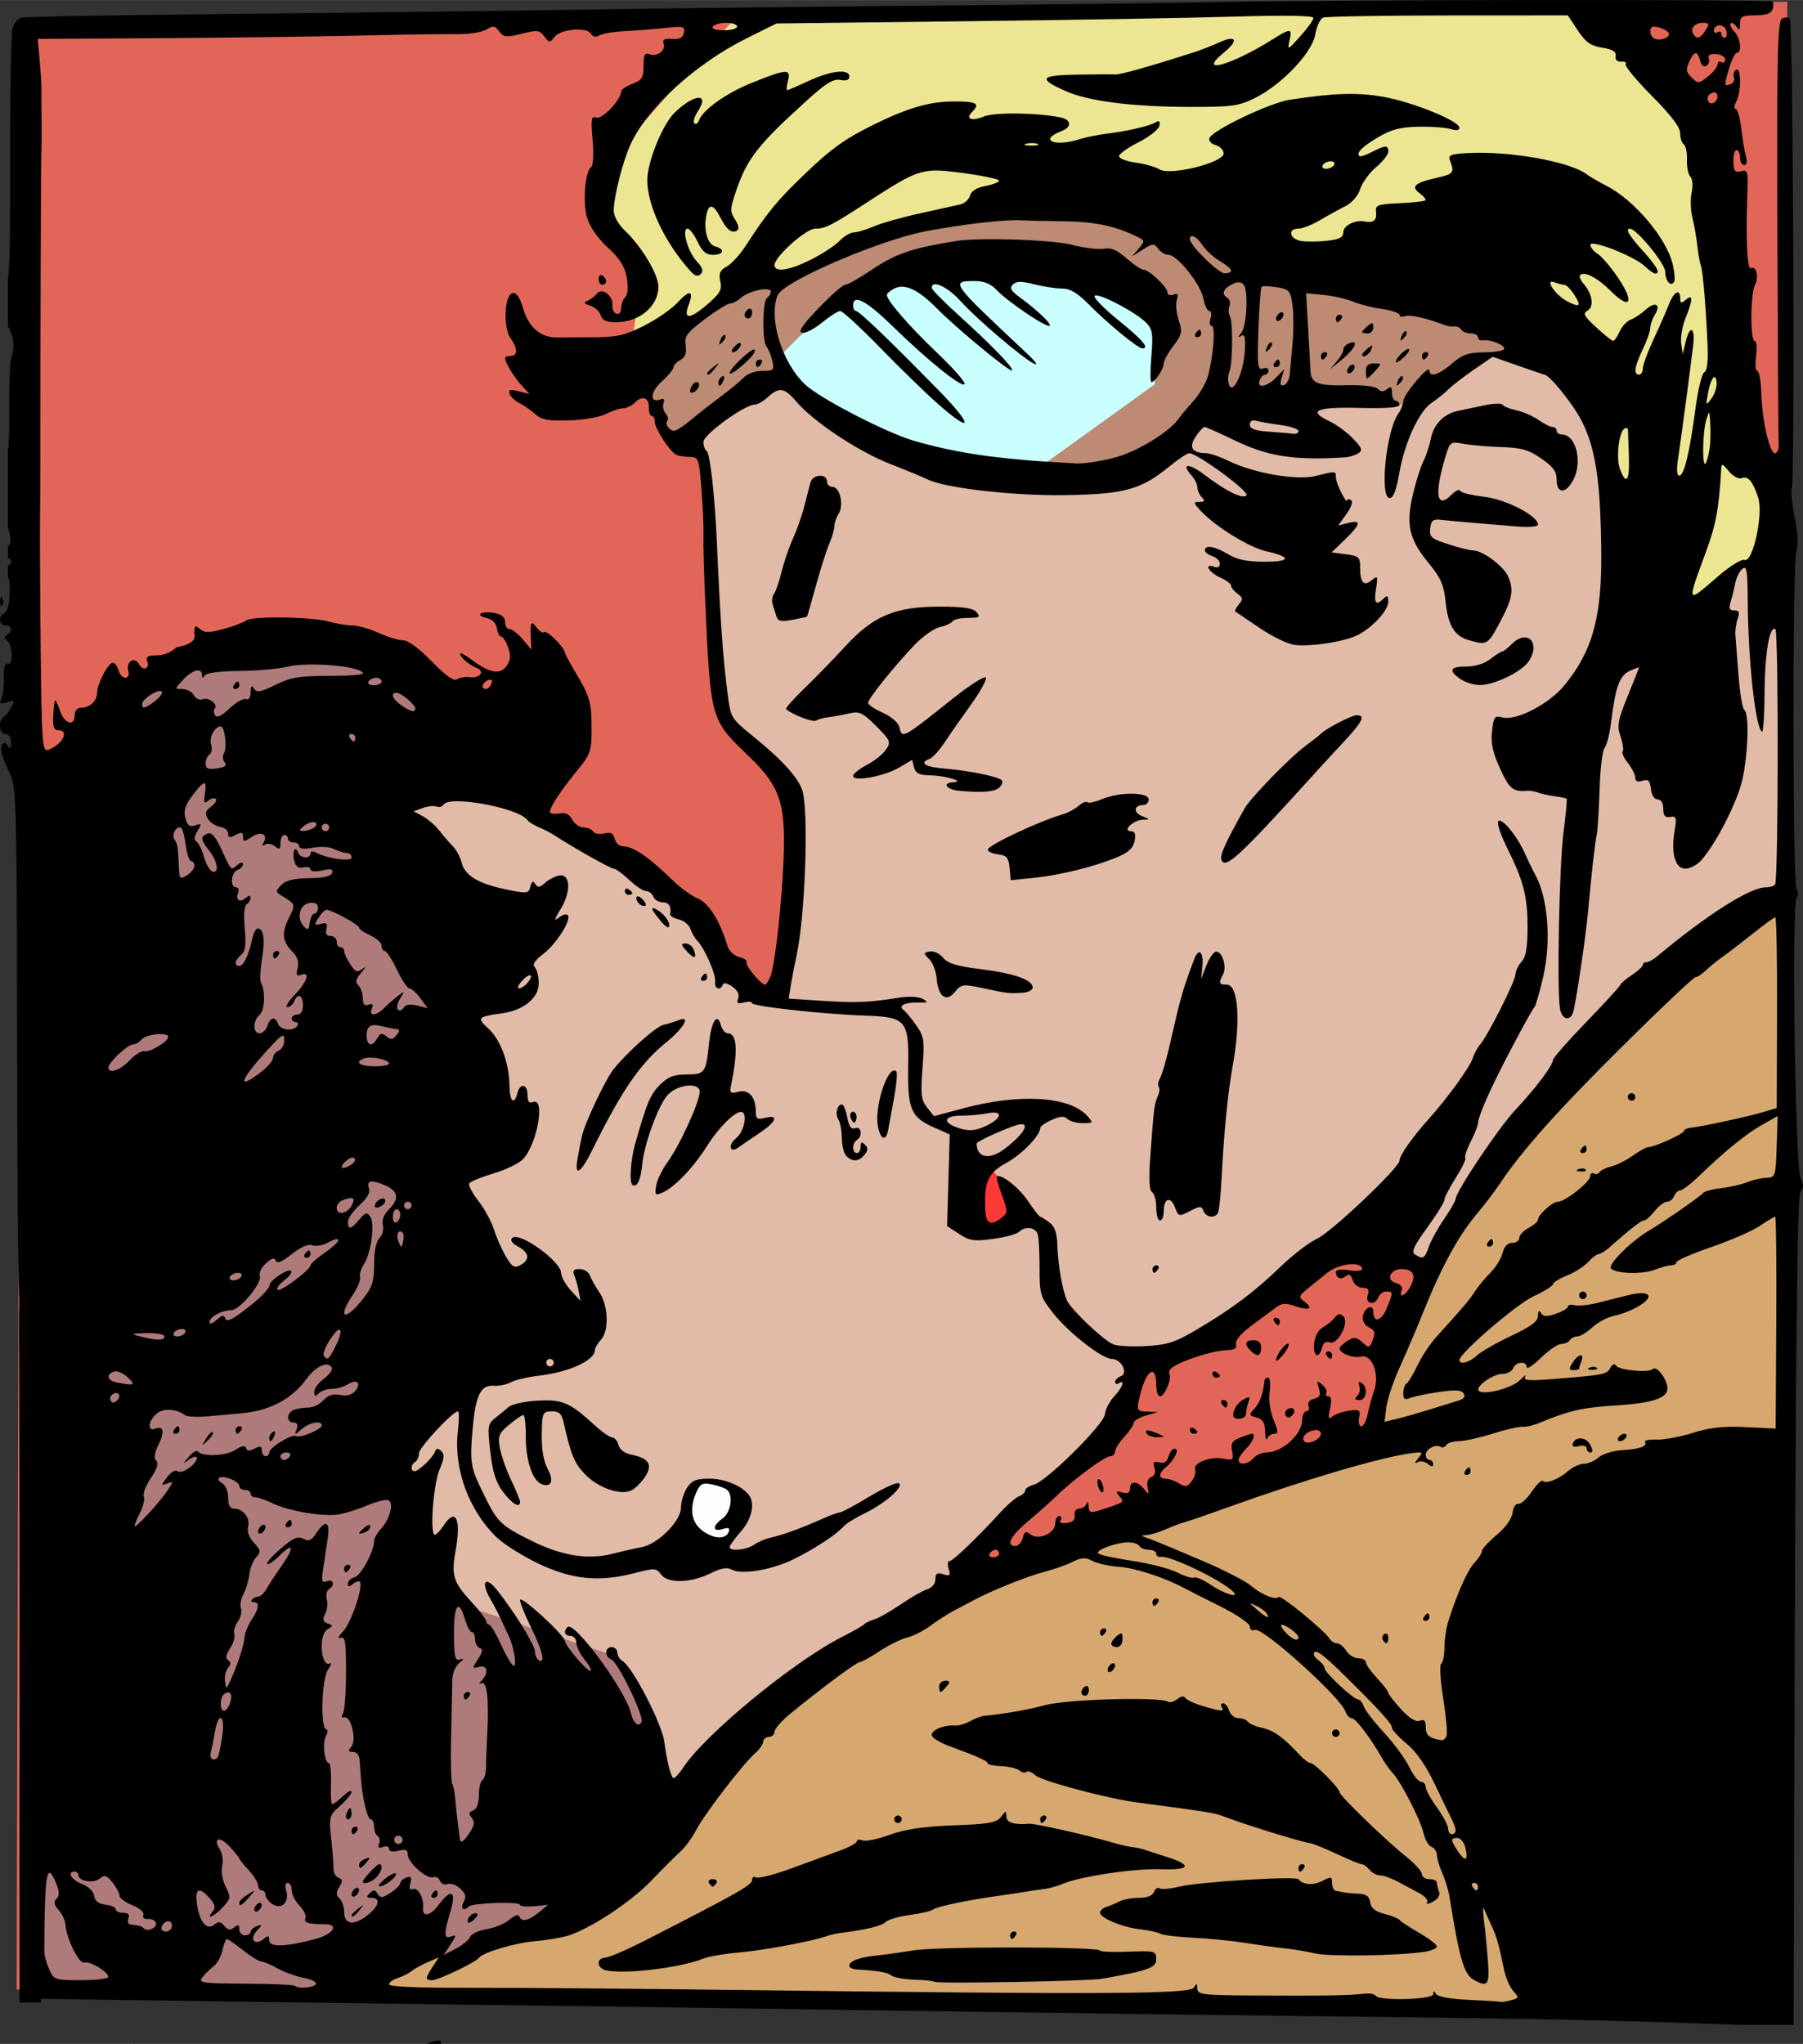
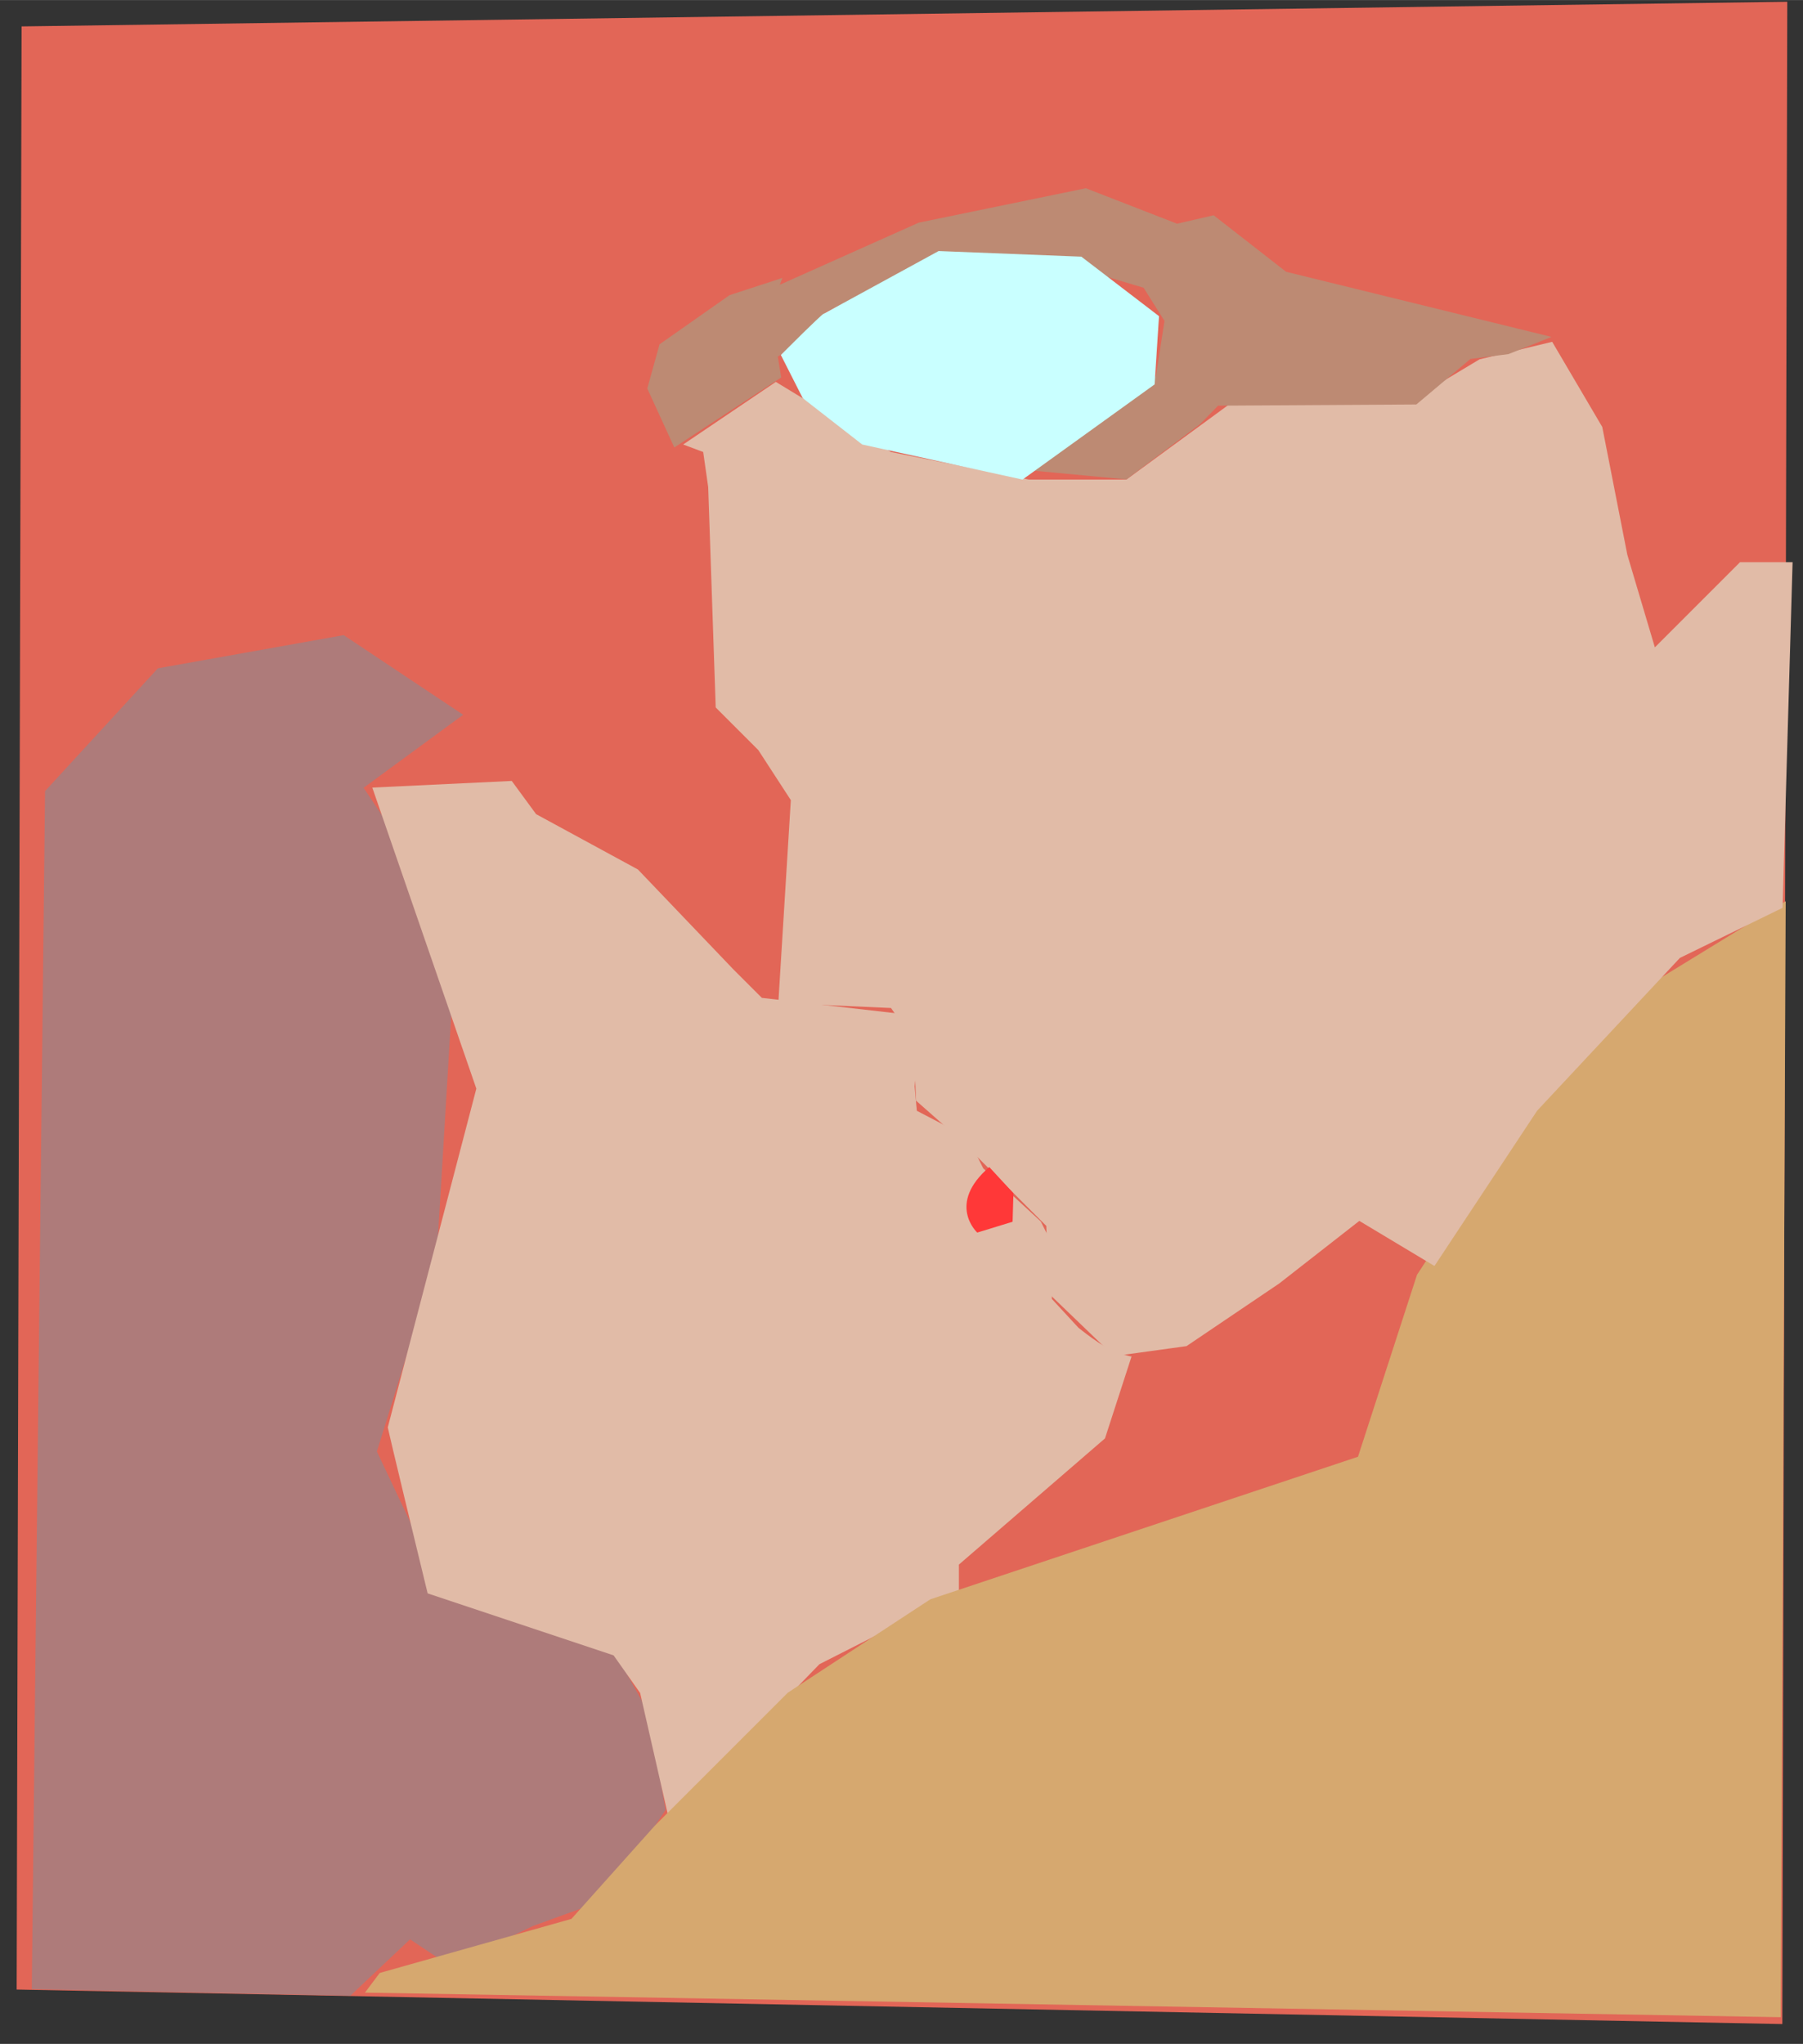
<svg xmlns="http://www.w3.org/2000/svg" width="135.97mm" height="154.13mm" version="1.1" viewBox="0 0 481.78 546.11">
  <rect x="0" y="0" width="481.78" height="546.11" fill="#333333" stroke="none" />
  <g transform="translate(-864.05 -266.42)">
    <path d="m869.82 273.47 471.81-6.59-1.318 540.35-471.81-9.225z" fill="#e26657" fill-rule="evenodd" />
    <path d="m1028.6 708.33-48.768-22.167-15.074-31.921 15.96-51.428 5.32-88.669-24.827-37.241 26.601-19.507-31.921-21.281-49.655 8.867-30.148 32.808-3.547 320.1 85.122 1.773 15.96-15.074 10.64 7.093 22.167-10.64 19.507-7.093 15.96-23.941-4.433-25.714z" fill="#ae7b7a" fill-rule="evenodd" />
    <path d="m978.32 692.15c-10.647-43.77-10.647-44.361-10.647-44.361l23.659-90.497-27.8-80.442 37.264-1.774 6.506 8.872 27.208 14.787 25.434 26.617 7.689 7.689 36.081 4.14 5.915 7.689-1.183 11.83 0.592 6.506 13.604 7.098 4.14 8.281 15.379 14.196 2.957 5.915v14.787l7.098 7.689s6.506 5.323 10.055 6.506c3.549 1.183 4.14 1.183 4.14 1.183l-7.098 21.885-39.038 33.715v7.689l-37.264 18.928-40.221 41.404-7.689-33.715-7.098-10.055z" fill="#e1bba7" fill-rule="evenodd" />
    <path d="m961.57 798.83 378.32 6.568 1.314-298.19-40.722 24.959-38.095 44.663-19.704 30.213-15.763 48.604-114.28 38.095-38.095 24.959-35.468 35.468-22.332 24.959-51.231 14.45z" fill="#d6a86f" fill-rule="evenodd" />
    <path d="m1046.6 385.18 24.76-16.73 30.783 18.737 36.805 7.361h26.098l27.437-20.076 50.189-2.008 16.73-10.038 19.406-4.684 13.384 22.752 6.692 34.129 7.361 24.76 22.752-22.752h14.053l-2.677 92.348-27.437 13.384-38.144 40.82-27.437 41.49-20.076-12.045-21.414 16.73-24.76 16.73-19.406 2.677-17.399-16.73-0.669-18.068-23.422-23.422-11.376-10.038-0.669-16.061-6.023-8.699-30.114-1.338 3.346-54.204-8.7-13.384-11.376-11.376-2.008-58.889-1.338-9.369z" fill="#e1bba7" fill-rule="evenodd" />
-     <path d="m1032.6 359.99 2.773-18.488-12.942-26.808 38.825-44.371 237.57-1.849 24.034 38.825 7.395 70.254 9.244 29.581-18.488 20.337h-24.959l-5.546-59.161-42.522-23.11-78.574-24.034-36.976 0.924-36.976 8.32-25.883 12.942-7.395-1.849-26.808 22.186z" fill="#ece592" fill-rule="evenodd" />
    <path d="m1154.2 316.71-44.644 9.191-37.143 16.602 0.705-1.83-14.115 4.598-18.713 13.131-3.283 11.816 7.223 15.758 28.561-18.711-0.914-5.58 0.586-0.33c9.52-8.207 12.145-11.488 12.145-11.488l27.248-13.461 32.498-0.656 25.277 7.551 5.58 8.863-2.297 14.771-35.783 24.949 27.904 2.627 19.695-14.773 4.793-4.93 52.984-0.322 14.443-12.146 10.176-1.312 11.49-4.596-70.906-17.398-19.369-15.1-9.771 2.254-24.369-9.477z" fill="#bd8a73" fill-rule="evenodd" />
    <path d="m1072.7 361.26c9.87-9.87 11.209-10.874 11.209-10.874l30.95-16.897 38.144 1.506 20.745 15.893-1.171 18.235-35.3 25.429-42.828-9.369-15.893-12.38z" fill="#c9ffff" fill-rule="evenodd" />
-     <path d="m1062 671.01a7.688 8.766 0 0 1-7.665 8.766 7.688 8.766 0 0 1-7.712-8.712 7.688 8.766 0 0 1 7.617-8.819 7.688 8.766 0 0 1 7.759 8.658l-7.688 0.108z" fill="#fff" opacity=".975" />
    <path d="m1128.4 578.25 6.443 6.98-0.215 7.624-9.45 2.899s-8.269-7.624 3.222-17.504z" fill="#ff3838" fill-rule="evenodd" />
-     <path d="m1273.1 266.42c-33.829 0.042-71.08 0.245-85.084 0.576-8.525 0.202-44.075 0.631-79 0.955s-75.875 0.802-91 1.062c-15.125 0.261-54.275 0.736-87 1.057s-60.265 0.8-61.199 1.065c-0.934 0.264-2.015 1.47-2.402 2.68-0.387 1.209-0.689 17.375-0.67 35.924 0.018 17.446 8e-3 26.623-0.559 31.221v12.613c1.537 2.615 1.897 5.489 0.889 8.438-0.376 1.1-0.628 7.4-0.561 14 0.055 5.38-0.032 8.636-0.328 10.672v20.707c0.139 0.41 0.27 0.856 0.375 1.336 0.431 1.963 0.396 2.927-0.375 3.772v3.047c0.467 0.084 0.83 0.477 0.83 0.967 0 0.49-0.363 0.883-0.83 0.967v3.152c0.437 0.729 0.525 2.015 0.443 4.436-0.093 2.772-0.68 4.971-1.389 5.207-1.747 0.582-1.523 3.242 0.273 3.242 1.752 0 1.995 1.577 0.395 2.566-0.72 0.445-0.757 0.902-0.103 1.309 1.572 0.978 1.938 6.676 0.408 6.361-0.883-0.182-1.229 0.906-1.113 3.5 0.092 2.07-0.182 4.603-0.609 5.629-0.663 1.589-0.447 1.761 1.459 1.156 2.008-0.637 2.124-0.502 1.145 1.328-0.6 1.121-1.537 2.316-2.084 2.654-1.56 0.964-1.165 4.496 0.504 4.496 0.893 0 1.494 0.91 1.484 2.25-0.011 1.643-0.247 1.883-0.875 0.893-1.151-1.817-2.304 0.111-1.506 2.518 0.336 1.012 1.351 3.415 2.254 5.34 1.454 3.1 1.65 9.549 1.719 56.5 0.074 50.559 0.232 74.422 0.535 81 0.077 1.65 0.097 3.9 0.045 5-0.051 1.1-0.058 7.625-0.014 14.5 0.108 17.041 0.165 100.24 0.076 112-0.023 3.035 4e-3 30.448 0.035 58.938h5.699l-6e-3 -0.982 36.777 0.531c20.227 0.293 53.652 0.743 74.277 1.002 20.625 0.259 53.475 0.703 73 0.986 19.525 0.284 51.7 0.751 71.5 1.039 19.8 0.288 55.8 0.748 80 1.023 55.22 0.629 85.883 1.208 109.5 2.064l8.9 0.322h14.4c0.052-16.69 0.104-31.387 0.154-49.775 0.356-130.32 0.752-171.7 1.656-172.79 0.901-1.085 0.911-1.969 0.043-3.648-1.42-2.746-2.395-72.374-1.049-74.904 0.5-0.94 0.516-1.926 0.035-2.223-1.127-0.697-1.182-88.585-0.057-90.721 0.511-0.969 0.312-4.508-0.488-8.707-0.742-3.891-1.097-7.325-0.791-7.631 0.885-0.885 0.375-124.75-0.518-125.64-0.443-0.443-1.412-0.429-2.156 0.031-1.114 0.689-1.321 10.597-1.166 56.209 0.103 30.455 0.266 56.273 0.361 57.373s-0.276 2.225-0.826 2.5c-1.408 0.704-3.594-8.318-3.814-15.742-0.102-3.433-0.583-6.246-1.068-6.25s-0.639-1.808-0.344-4.008 0.129-4-0.369-4c-1.23 0-1.153-12.669 0.092-14.994 1.106-2.067 0.302-5.309-1.102-4.441-0.971 0.6-1.389-7.822-0.957-19.248 0.253-6.696 0.14-7.149-1.678-6.674-1.611 0.421-1.967-0.027-2.039-2.566-0.048-1.692 0.333-3.076 0.846-3.076s0.934 0.9 0.934 2 0.503 2 1.117 2c0.685 0 0.864-0.87 0.463-2.25-0.359-1.238-0.924-4.612-1.256-7.5-0.332-2.888-1.008-5.25-1.5-5.25s-0.429-0.872 0.141-1.935c1.395-2.606 1.369-9.39-0.033-8.523-0.587 0.363-0.84 1.253-0.562 1.977s-0.141 1.564-0.932 1.867c-1.736 0.666-1.753 0.399-0.279-4.519 0.637-2.126 1.537-3.865 2-3.865 1.431 0 0.928-4.058-0.705-5.691-0.852-0.851-1.276-1.817-0.945-2.148 0.331-0.331 1.02 0.06 1.531 0.869 0.735 1.162 0.933 0.998 0.945-0.779 0.013-1.959 0.537-2.25 4.047-2.25 2.711 0 4.225-0.505 4.623-1.543 0.326-0.849 0.316-1.821-0.022-2.158-0.314-0.314-30.72-0.434-64.549-0.393zm9.893 4.1 2.652 4.006c2.115 3.195 3.433 4.131 6.523 4.625 2.819 0.451 3.804 1.059 3.611 2.238-0.165 1.011 0.389 1.57 1.475 1.484 0.957-0.075 1.499 0.251 1.205 0.727-0.294 0.476 2.86 4.284 7.01 8.461 5.132 5.165 7.547 8.352 7.547 9.963 0 1.302 0.434 2.638 0.967 2.967 0.532 0.329 0.91 2.172 0.838 4.096s0.336 3.965 0.908 4.537c0.6 0.601 0.749 2.382 0.35 4.213-0.381 1.745-0.296 4.749 0.188 6.674 0.484 1.925 1.079 5.3 1.32 7.5 0.241 2.2 0.67 4.623 0.953 5.383 0.566 1.518 1.44 12.11 1.805 21.844 0.146 3.898-0.187 6.389-0.893 6.66-0.62 0.238-1.685 4.634-2.367 9.771-1.571 11.827-3.026 17.842-4.318 17.842-0.628 0-0.765-1.617-0.359-4.25 0.703-4.572 3.231-23.545 4.062-30.5 0.597-4.989-0.848-5.713-1.994-1l-0.789 3.25-0.41-2.836c-0.225-1.559 0.3-4.605 1.166-6.769 2.022-5.052 2.043-6.529 0.074-4.894-1.228 1.02-1.5 0.952-1.5-0.377 0-2.719-1.683-1.815-3.027 1.627-0.698 1.788-2.553 6.014-4.121 9.393s-2.852 6.866-2.852 7.75-0.45 1.607-1 1.607c-1.529 0-1.203-2.205 1-6.764 1.1-2.277 2-4.842 2-5.701s0.546-2.436 1.213-3.504c1.764-2.825 0.151-3.708-2.467-1.352-1.235 1.112-3.039 2.301-4.006 2.643-0.967 0.342-2.276 1.758-2.91 3.148-0.633 1.39-1.416 2.526-1.74 2.523s-2.358-1.628-4.518-3.611c-3.289-3.021-3.669-3.75-2.342-4.492 1.823-1.02 1.333-4.414-1.031-7.146-0.835-0.966-1.257-2.02-0.935-2.342 1.122-1.122 4.666 0.727 8.238 4.299 5.16 5.16 6.346 3.031 1.947-3.5-1.937-2.876-4.404-5.782-5.484-6.457-1.08-0.675-1.965-1.758-1.965-2.41 0-1.573 11.63 2.969 14.496 5.662 1.173 1.101 2.441 2.004 2.818 2.004 1.511 0 0.494-1.872-3.301-6.08-3.761-4.171-4.772-5.92-3.424-5.92 1.74 0 9.41 9.356 9.41 11.479 0 2.481 1.474 4.181 2.369 2.732 0.279-0.452 0.127-2.514-0.34-4.582-1.565-6.939-10.219-17.23-17.727-21.08-2.092-1.073-4.478-2.462-5.303-3.088-4.477-3.398-20.755-6.29-31.836-5.656-4.545 0.26-5.238 0.556-4.676 2 1.262 3.242 0.984 3.593-3.662 4.641-5.797 1.307-6.873 2.316-4.399 4.125 1.059 0.774 1.72 1.616 1.467 1.869-0.253 0.253-3.371 0.595-6.928 0.76-6.034 0.28-6.451 0.451-6.229 2.551 0.219 2.065-0.755 2.773-3.174 2.307-2.425-0.467-5.564 1.13-5.564 2.832 0 1.449-0.966 1.959-4.447 2.352-2.446 0.276-5.596 0.282-7 0.014-2.973-0.568-3.475-3.254-0.609-3.254 1.069 0 3.656-1.012 5.75-2.248 2.094-1.236 5.157-2.924 6.807-3.75 1.795-0.899 3.403-2.751 4.004-4.611 0.553-1.71 2.465-4.336 4.25-5.838 1.785-1.502 3.246-3.366 3.246-4.143 0-1.788-0.793-1.767-4.398 0.113-1.594 0.831-3.101 1.309-3.35 1.061-0.867-0.867 0.885-2.581 5.264-5.146 3.394-1.989 5.861-2.608 10.697-2.684 3.458-0.054 7.3 0.234 8.537 0.641 1.426 0.469 2.25 0.334 2.25-0.369 0-1.791-12.436-6.852-20.272-8.25-6.909-1.233-13.117-1.044-25.023 0.766-5.344 0.812-20.857 8.226-21.502 10.275-0.228 0.724 0.533 1.562 1.691 1.865 1.158 0.303 2.106 1.309 2.106 2.234 0 2.443-14.307 5.998-17.106 4.25-1.066-0.666-3.953-1.487-6.416-1.824-2.463-0.338-4.455-1.116-4.426-1.728 0.029-0.613 2.392-2.291 5.25-3.731 2.858-1.44 5.353-3.406 5.543-4.369 0.231-1.166-0.059-1.5-0.867-1-1.647 1.018-7.519 2.406-12.978 3.07-2.475 0.301-5.804 0.969-7.398 1.482-6.771 2.182-11.212 0.256-4.924-2.135 2.812-1.069 2.686-3.057-0.232-3.66-6.122-1.266-17.684-1.417-20.463-0.266-3.3 1.367-5.072 0.683-3.166-1.223 2.201-2.201 1.202-2.783-4.781-2.783-6.527 0-12.331 1.669-21.535 6.193-7.591 3.731-11.44 6.489-18.422 13.201-7.498 7.208-9.885 10.113-15.855 19.291-1.498 2.302-3.751 4.75-5.01 5.439-1.802 0.987-2.164 1.824-1.699 3.941 0.497 2.262-0.074 3.256-3.606 6.279-4.633 3.966-6.355 3.96-4.842-0.019 1.47-3.867 0.246-4.115-2.965-0.6-1.564 1.713-5.583 4.497-8.932 6.188-5.116 2.583-7.251 3.076-13.379 3.094-4.01 0.011-8.516 0.033-10.012 0.049-4.265 0.044-7.449-2.684-8.912-7.639-0.902-3.053-1.805-4.386-2.844-4.189-2.2 0.417-2.618 9.084-0.578 11.996 1.967 2.808 1.989 4.775 0.055 4.775-0.825 0-1.5 0.255-1.5 0.566 0 1.159 2.319 5.01 4.375 7.266l2.125 2.33-2.881-0.723c-2.226-0.558-2.775-0.405-2.42 0.67 0.253 0.765 1.433 1.88 2.623 2.478s3.097 1.934 4.238 2.967c1.671 1.512 3.433 1.837 9.045 1.668 3.842-0.116 8.275-0.886 9.881-1.717 1.602-0.829 3.644-1.506 4.535-1.506s2.316-0.695 3.166-1.545c2.007-2.007 3.833-1.324 3.732 1.397-0.044 1.182 0.294 2.148 0.75 2.148s0.83 0.718 0.83 1.596c0 1.644 3.591 7.335 5.451 8.639 0.577 0.404 2.232 0.742 3.68 0.75 2.573 0.015 2.647 0.2 3.314 8.266 0.375 4.537 0.629 10.275 0.565 12.75s0.136 10.125 0.447 17c1.472 32.519 1.321 31.978 11.709 42 8.359 8.065 9.844 12.499 9.244 27.586-0.476 11.973-2.252 27.866-3.473 31.076-0.489 1.286-1.146 2.338-1.461 2.338-1.099 0-5.437-5.258-4.967-6.019 0.261-0.422-0.617-1.042-1.951-1.377-1.335-0.335-2.731-1.619-3.102-2.856-2.022-6.737-4.953-11.476-7.875-12.73-1.696-0.728-4.519-2.719-6.273-4.422-7.1-6.891-11.052-9.596-14.018-9.596-0.814 0-1.714-0.896-2-1.99-0.391-1.495-1.086-1.849-2.797-1.42-1.252 0.314-2.578 0.085-2.945-0.51-0.367-0.595-1.526-1.08-2.574-1.08s-2.411-0.945-3.029-2.1c-0.804-1.502-1.81-1.968-3.535-1.639-1.326 0.254-2.412 0.058-2.412-0.436 0-1.297 2.855-5.648 7.156-10.906 3.955-4.836 4.077-5.267 3.928-13.875-0.075-4.344-0.807-6.651-3.59-11.322-1.922-3.226-3.494-6.107-3.494-6.4 0-1.264-4.842-6.149-5.471-5.519-0.381 0.381-1.331-0.179-2.111-1.246-1.511-2.067-1.772-1.465-1.5 3.443l0.139 2.5-2.316-2.75c-1.274-1.512-2.861-2.75-3.527-2.75-0.667 0-1.213-0.849-1.213-1.885 0-1.26-0.909-2.055-2.744-2.406-3.506-0.67-5.563 0.511-2.244 1.289 1.57 0.368 2.607 1.4 2.809 2.793 0.176 1.215 0.694 2.209 1.152 2.209 0.458 0 1.288 1.305 1.844 2.9 0.763 2.189 0.666 3.393-0.395 4.908-1.701 2.428-4.5 1.971-9.172-1.498-1.788-1.327-3.25-2.133-3.25-1.791 0 0.985 2.332 3.028 4.314 3.779 2.394 0.907 1.094 2.897-1.66 2.541-1.185-0.153-2.754 0.096-3.488 0.553-0.924 0.575-3.01-0.898-6.771-4.781-3.358-3.467-6.287-5.619-7.664-5.633-1.226-0.012-4.192-0.912-6.59-2s-5.55-1.978-7.006-1.978-4.201-0.446-6.1-0.99c-4.642-1.331-20.648-1.558-22.252-0.314-0.705 0.547-3.417 1.572-6.025 2.277-3.798 1.028-5.043 1.035-6.25 0.033-1.237-1.027-1.508-0.961-1.508 0.371 0 0.223-0.026 0.437-0.074 0.631 0.495 1.465-0.233 2.738-3.269 3.508-0.981 0.249-1.2 0.31-1.475 0.361-1.535 1.366-3.381 2.123-5.242 2.123-2.361 0-3.012 0.367-2.59 1.467 0.809 2.108-1.048 2.895-2.156 0.914-1.21-2.162-3.526-0.765-2.873 1.732 0.295 1.129-0.025 1.887-0.797 1.887-0.709 0-1.525-0.9-1.812-2-0.288-1.1-0.982-2-1.543-2-1.22 0-4.168 5.624-4.168 7.953 0 2.165-1.952 4.047-4.199 4.047-1.133 0-1.801 0.741-1.801 2 0 3.068-2.674 2.374-3.85-1-0.575-1.65-1.181-2.999-1.348-2.996s-0.404 1.803-0.529 4c-0.168 2.959 0.156 3.996 1.25 3.996 3.205 0 1.238 3.887-2.67 5.273-1.5 0.532-1.674-1.853-1.938-26.594-0.16-14.949-0.242-30.78-0.184-35.18 0.058-4.4 0.102-11.825 0.102-16.5-0.013-30.471 0.14-78.906 0.256-81 0.076-1.375 0.105-5.65 0.064-9.5-0.045-3.85-0.061-7.675-0.045-8.5s-0.2-4.022-0.478-7.104l-0.506-5.604 32.688-0.201c17.979-0.111 41.914-0.42 53.19-0.686s23.051-0.439 26.17-0.387c3.119 0.053 6.633-0.494 7.811-1.213 1.841-1.125 2.326-1.058 3.471 0.484 1.182 1.592 1.849 1.662 5.984 0.621 4.186-1.054 4.793-0.984 6.047 0.707 1.31 1.768 1.472 1.779 2.705 0.162 1.632-2.139 8.593-2.753 9.762-0.861 0.529 0.856 1.318 1.019 2.189 0.457 0.749-0.483 3.836-1.004 6.861-1.16s7.903-0.54 10.842-0.854c4.827-0.515 5.306-0.391 4.961 1.283-0.276 1.336-1.162 1.797-3.18 1.652-2.016-0.144-2.652 0.186-2.271 1.178 0.704 1.835-1.685 3.716-3.725 2.934-1.321-0.507-1.627 0.068-1.627 3.068 0 3.186-0.412 3.851-3 4.828-1.65 0.623-3 1.553-3 2.068 0 2.179-5.092 7.526-6.611 6.943-1.361-0.522-1.492 0.273-0.996 5.992 0.316 3.647 0.158 6.848-0.353 7.164-1.652 1.021-2.352 9.538-1.121 13.646 0.715 2.387 2.889 5.501 5.551 7.955 3.266 3.011 4.547 5.056 5.057 8.074 0.424 2.513 0.265 4.458-0.422 5.144-0.607 0.607-1.103 1.952-1.103 2.988 0 1.075-0.536 1.693-1.25 1.441-0.688-0.243-1.172-1.268-1.078-2.279 0.24-2.571-2.815-4.815-4.172-3.062-0.55 0.71-1.675 1.56-2.5 1.887-1.148 0.455-0.98 0.755 0.717 1.272 1.219 0.371 2.486 1.526 2.816 2.566 0.438 1.381 1.546 1.893 4.1 1.893 6.207 0 11.275-4.207 11.334-9.412 0.037-3.275-4.34-10.656-8.926-15.049-1.877-1.799-3.028-3.894-3.006-5.477 0.053-3.81 2.448-13.162 4.518-17.635 4.564-9.866 17.357-21.52 31.141-28.373l7.807-3.883 50.5-0.594c27.775-0.326 60.062-0.88 71.75-1.232 13.657-0.411 21.25-0.29 21.25 0.34 0 0.539-1.579 2.742-3.508 4.896-3.365 3.757-3.483 3.806-2.893 1.168 0.75-3.347 0.371-3.382-4.369-0.412-11.375 7.128-20.544 9.63-13.139 3.586 4.042-3.299 3.308-4.799-1.307-2.67-1.807 0.834-4.86 2.02-6.785 2.637-12.117 3.882-19.696 6.015-21 5.912-0.825-0.065-5.464-0.048-10.309 0.039-9.842 0.176-10.414 1.066-2.832 4.42 6.077 2.688 17.786 4.174 33.141 4.205 11.077 0.022 13.035-0.238 17.211-2.291 7.24-3.56 15.437-12.14 16.262-17.02 0.372-2.2 1.326-4.248 2.119-4.553 0.793-0.304 15.829-0.563 33.414-0.574l31.971-0.019zm-224.92 1.99c1.618 0 2.941 0.45 2.941 1s-1.601 1-3.559 1c-2.118 0-3.309-0.405-2.941-1 0.34-0.55 1.941-1 3.559-1zm261.01 0c1.699 0 1.788 0.257 0.699 2-1.383 2.215-2.336 2.507-3.268 1-0.925-1.496 0.363-3 2.568-3zm4.398 0.678c0.764-0.022 1.592 0.434 1.842 1.391 0.278 1.062 0.096 1.932-0.402 1.932-0.498 0-0.906-0.476-0.906-1.059s-0.45-0.781-1-0.441-1 0.19-1-0.334c0-0.964 0.702-1.466 1.467-1.488zm-17.549 0.322c1.644 0 4.082 1.195 4.082 2 0 1.06-2.207 1.808-3.75 1.27-1.434-0.5-1.716-3.269-0.332-3.269zm11.18 7.123c0.472-0.052 0.861 0.608 1.219 1.977 0.325 1.242 1.012 1.815 1.684 1.4 0.624-0.386 0.915-1.282 0.643-1.99-0.327-0.852 0.325-1.243 1.93-1.15 1.334 0.077 2.427 0.729 2.428 1.449 4e-4 0.72-0.45 1.031-1 0.691s-1-0.101-1 0.531-1.012 1.993-2.25 3.025c-2.769 2.31-2.942 2.322-4.902 0.361-1.267-1.267-1.36-2.062-0.465-3.992 0.689-1.485 1.243-2.25 1.715-2.303zm-228.59 4.926c-2 0.062-5.015 0.907-8.354 2.461-2.942 1.37-5.539 2.49-5.769 2.49-0.231 0-0.136-1.125 0.209-2.5 0.825-3.288-0.306-3.23-9.59 0.506-7.026 2.827-13.214 7.255-14.266 10.205-0.253 0.709-0.784 0.99-1.178 0.625s0.055-1.841 0.998-3.281c3.228-4.927-1.1-4.585-6.299 0.498-3.2 3.129-7.256 13.167-7.256 17.959 0 6.845 4.683 16.725 11.535 24.338 1.199 1.332 1.97 1.546 2.752 0.764 0.782-0.782 0.477-1.735-1.086-3.398-2.37-2.523-4.103-8.715-2.439-8.715 0.556 0 1.758 1.575 2.672 3.5 1.232 2.597 2.293 3.5 4.113 3.5 2.877 0 3.285-1.55 0.594-2.254-2.036-0.532-3.133-4.33-2.385-8.246 0.631-3.302 1.852-3.16 3.711 0.436 1.741 3.366 3.107 4.445 4.521 3.57 0.61-0.377 0.407-1.5-0.531-2.932-1.366-2.084-1.354-2.816 0.113-7.197 3.037-9.071 5.775-12.596 19.277-24.824 4.911-4.448 6.891-5.644 8.75-5.289 1.585 0.303 2.402-4e-3 2.402-0.902 0-0.934-0.941-1.36-2.496-1.312zm233.47 5.541c0.425-0.046 0.749 0.133 0.885 0.529 0.569 1.657-1.503 3.273-2.379 1.855-0.408-0.659-0.121-1.584 0.637-2.055 0.31-0.193 0.603-0.302 0.857-0.33zm-182.1 13.537c0.544 7e-3 1.05 0.08 1.389 0.217 0.677 0.274-0.119 0.481-1.77 0.461s-2.203-0.244-1.23-0.498c0.486-0.127 1.068-0.186 1.611-0.18zm79.736 4.873c0.825 0 1.223 0.45 0.883 1s-1.292 1-2.117 1-1.223-0.45-0.883-1 1.292-1 2.117-1zm-105.85 2.471c0.327-7e-3 0.66-7e-3 1.004 2e-3 1.832 0.046 3.94 0.307 6.686 0.676 5.251 0.705 9.547 1.615 9.547 2.022s-1.633 1.046-3.629 1.42c-2.343 0.44-3.803 1.346-4.119 2.557-0.27 1.032-1.449 2.103-2.621 2.381s-5.956 1.338-10.631 2.353c-4.675 1.015-10.243 2.582-12.373 3.482-2.13 0.9-4.605 1.644-5.5 1.654-0.895 0.01-2.585 1.022-3.756 2.25-1.171 1.228-4.593 3.47-7.602 4.982-5.88 2.956-9.77 3.536-9.77 1.457 0-2.194 8.401-9.707 10.854-9.707 2.711 0 4.311-0.814 14.119-7.184 9.64-6.261 12.892-8.237 17.791-8.346zm21.283 13.27c0.741-0.015 1.397-8e-3 1.953 0.021 1.925 0.103 6.875 0.218 11 0.256 7.927 0.072 13.356 1.117 18.828 3.625 3.28 1.503 3.302 1.557 1.5 3.652l-1.828 2.127 2.916-1.844c2.682-1.695 3.014-1.712 4.111-0.211 0.656 0.898 1.897 1.633 2.756 1.633 2.334 0 8.596 7.843 9.312 11.662 0.344 1.835 1.056 3.338 1.582 3.338 0.526 0 0.671 0.9 0.322 2s-0.209 2 0.31 2c1.033 0 0.527 7.385-0.892 13.053-0.49 1.955-2.281 5.105-3.982 7s-3.394 3.913-3.764 4.482c-2.247 3.465-10.688 8.754-16.727 10.48-3.708 1.06-8.588 1.831-10.844 1.713-20.415-1.068-31.172-2.565-43.246-6.019-7.334-2.099-25.254-11.35-29.18-15.064-6.204-5.87-9.837-17.645-7.356-23.844 1.474-3.683 27.295-14.81 39.805-17.152 8.855-1.658 18.235-2.806 23.422-2.908zm47.605 4.246c0.665 0.06 1.733 0.953 2.709 2.443 0.876 1.337 2.953 3.233 4.615 4.215 1.663 0.982 3.023 2.139 3.023 2.57 0 0.431-0.787 0.754-1.75 0.717-1.72-0.066-9.25-7.473-9.25-9.1 0-0.616 0.254-0.881 0.652-0.846zm-52.062 0.828c-4.604-0.039-8.781 0.107-11.09 0.484-12.086 1.975-16.128 3.366-22.738 7.828-3.156 2.13-6.253 3.873-6.879 3.873s-3.833 2.812-7.127 6.25c-4.353 4.543-5.547 6.337-4.373 6.572 0.889 0.178 3.293-1.06 5.344-2.75 2.051-1.69 4.227-3.072 4.836-3.072s5.415 4.426 10.68 9.836c5.265 5.41 12.203 12.154 15.416 14.986 9.359 8.25 9.567 5.967 0.318-3.492-13.018-13.314-21.366-21.33-22.211-21.33-0.421 0-0.766-0.675-0.766-1.5 0-3.112 3.521-1.274 10.394 5.424 9.551 9.307 18.493 16.523 19.377 15.639 0.397-0.397-2.903-4.174-7.334-8.393-7.445-7.088-13.438-13.989-13.438-15.479 0-0.341 0.87-1.087 1.934-1.656 2.778-1.487 6.394 0.168 11.383 5.211 5.44 5.499 19.592 17.179 20.144 16.627 0.556-0.556-5.446-6.756-14.346-14.818-3.913-3.545-7.115-6.808-7.115-7.25 0-2.225 4.207-0.318 7.602 3.445 4.42 4.901 16.67 15.338 19.783 16.855 1.163 0.567 0.315-0.655-1.885-2.715-20.559-19.25-20.658-19.391-13.893-19.391 2.362 0 4.199 0.755 5.689 2.338 2.816 2.989 12.572 9.671 14.064 9.633 1.214-0.031-2.919-4.055-7.863-7.654-2.32-1.689-2.729-2.455-1.812-3.385 0.907-0.92 2.24-0.935 5.691-0.066 2.479 0.624 5.839 1.135 7.467 1.135 2.174 0 4.114 1.172 7.322 4.422 4.848 4.918 12.929 11.553 14.088 11.568 2.054 0.027 0.101-2.289-6.271-7.438-3.862-3.12-6.771-6.082-6.463-6.58 0.671-1.086 11.197 4.407 13.871 7.238 1.609 1.704 1.8 3.01 1.307 8.893-0.321 3.792-0.32 6.896 0 6.896 0.967 0 3.237-3.405 3.272-4.906 0.017-0.773 1.188-2.921 2.602-4.773 2.316-3.036 2.457-3.712 1.428-6.83-0.628-1.903-0.857-4.364-0.506-5.469 0.491-1.546 0.277-1.87-0.928-1.408-0.864 0.331-1.565 0.082-1.565-0.555 0-1.42-4.878-6.052-6.396-6.074-0.607-9e-3 -2.665-1.392-4.574-3.074-2.547-2.244-4.144-2.923-6-2.549-1.391 0.28-5.229-0.186-8.529-1.035-3.377-0.869-12.237-1.446-19.91-1.512zm-105.98 9.568c-0.359 0.016-0.611 0.415-0.611 1.059 0 0.857 0.45 1.559 1 1.559s1-0.424 1-0.941-0.45-1.219-1-1.559c-0.138-0.085-0.269-0.122-0.389-0.117zm254.05 1.801c0.185-0.021 0.447 0.028 0.801 0.164 0.934 0.358 2.102 0.652 2.594 0.652 0.492 0 1.643 1.139 2.555 2.531 2.091 3.191 1.614 3.674-1.838 1.861-2.824-1.483-5.405-5.064-4.111-5.209zm-83.691 0.145c0.512-9e-3 0.933 0.177 1.314 0.559 1.392 1.392 0.948 11.114-0.596 13.023-0.93 1.15-0.92 1.31 0.045 0.73 0.93-0.557 1.159 0.456 0.93 4.059-0.373 5.846-3.126 11.786-4.195 9.051-0.376-0.963-0.348-2.538 0.062-3.5 0.918-2.151 1.001-13.579 0.109-15.021-0.357-0.577-0.392-1.718-0.078-2.537 0.314-0.819 0.091-1.787-0.496-2.15-1.657-1.024-1.27-2.364 1.039-3.6 0.75-0.401 1.353-0.604 1.865-0.613zm7.557 1.039c0.735 0.024 1.687 0.119 2.678 0.279 3.331 0.54 3.644 0.895 4.191 4.719 0.325 2.274 0.341 6.835 0.035 10.135-0.306 3.3-0.64 7.088-0.744 8.418-0.104 1.33-0.8 2.619-1.545 2.867-1.007 0.335-1.171-0.158-0.637-1.918l0.719-2.367-2.152 2.25c-2.456 2.567-5.319 3.051-4.436 0.75 0.317-0.825 0.978-1.5 1.469-1.5 0.491 0 0.893-0.499 0.893-1.107 0-0.609-0.696-0.84-1.545-0.514-1.349 0.517-1.493-0.801-1.15-10.408 0.216-6.051 0.596-11.205 0.846-11.455 0.125-0.125 0.644-0.172 1.379-0.148zm-134.23 0.822c0.273-0.015 0.524-0.012 0.744 0.01 0.587 0.058 0.957 0.253 0.957 0.617 0 0.586-0.45 1.344-1 1.684-1.227 0.759-1.336 11.732-0.129 13.049 0.479 0.522 1.163 2.189 1.52 3.701 0.607 2.575 0.439 2.75-2.648 2.75-1.847 0-4.021 0.769-4.941 1.75-0.904 0.963-3.763 3.325-6.356 5.25s-6.175 4.737-7.961 6.25c-1.786 1.512-3.724 2.75-4.307 2.75-1.32 0-2.585-1.927-1.787-2.725 0.325-0.325 0.095-1.191-0.512-1.922-0.606-0.731-0.85-1.987-0.541-2.791 0.362-0.945 0.084-1.278-0.787-0.943-2.976 1.142-2.784-2.022 0.289-4.768 1.738-1.553 3.16-3.264 3.16-3.803s0.825-1.421 1.834-1.961c1.312-0.702 1.715-1.799 1.414-3.85-0.368-2.506 0.28-3.396 5.123-7.053 3.049-2.302 6.09-4.186 6.758-4.186 0.668 0 1.953-0.67 2.857-1.488 1.378-1.247 4.399-2.216 6.312-2.322zm144.74 1.061 4.729 0.463c2.6 0.255 6.079 1.047 7.729 1.76 1.65 0.713 5.138 1.601 7.75 1.973 2.612 0.372 4.75 1.085 4.75 1.584s0.657 0.656 1.459 0.348c1.275-0.489 5.828 0.53 10.541 2.357 0.825 0.32 2.028 0.498 2.674 0.396 0.646-0.101 1.46 0.277 1.809 0.842s1.509 1.027 2.576 1.027c1.068 0 1.941 0.469 1.941 1.043s0.562 0.937 1.25 0.805c1.856-0.356 5.75 1.146 5.75 2.219 0 0.513-2.362 0.952-5.25 0.975-4.337 0.034-5.853 0.555-8.713 3-3.599 3.076-6.037 3.8-6.037 1.793 0-1.729-6.91 6.407-6.959 8.193-0.023 0.84-0.658 2.415-1.412 3.5-3.231 4.649-5.002 22.473-2.232 22.473 0.944 0 1.776-2.193 2.562-6.75 1.401-8.118 5.303-16.538 8.697-18.762 1.364-0.893 3.324-2.468 4.357-3.502 1.034-1.034 4.129-3.429 6.879-5.32l5.002-3.439 6.803 2.383c3.742 1.31 6.882 2.385 6.98 2.387 1.416 0.035 7.759 7.909 10.072 12.504 3.626 7.203 4.939 15.842 5.168 34.043 0.227 17.963-2.203 27.039-9.729 36.344-4.074 5.038-12.889 9.657-16.635 8.717-2.138-0.537-2.389-0.212-2.826 3.654-0.36 3.186 0.174 5.674 2.144 9.992 2.47 5.413 3.47 6.247 7.127 5.939 0.825-0.069 2.175 0.143 3 0.473 0.825 0.33 2.817 0.772 4.428 0.98 1.61 0.209 3.062 0.513 3.227 0.678 0.164 0.165-0.218 4.323-0.85 9.24-1.101 8.573-1.756 40.971-0.945 46.689 0.415 2.928 2.554 3.72 3.486 1.291 0.679-1.769 3.415-20.099 4.037-27.041 0.861-9.611 1.805-18.02 2.303-20.5 0.276-1.375 0.63-6.89 0.787-12.254 0.158-5.364 0.761-10.324 1.342-11.023 0.581-0.7 1.355-3.737 1.719-6.748 1.141-9.447 2.261-12.561 4.961-13.791 1.378-0.628 2.502-1.038 2.502-0.912s-1.362 3.564-3.023 7.641c-2.652 6.508-2.883 7.827-1.897 10.816 0.618 1.873 0.868 3.661 0.557 3.973s0.318 1.691 1.4 3.066c1.082 1.375 1.967 3.146 1.967 3.934 0 0.96 0.637 1.231 1.93 0.82 1.552-0.493 1.992-0.065 2.25 2.184 0.19 1.657 0.922 2.795 1.801 2.795 0.908 0 1.488 0.967 1.5 2.5 0.014 1.875 0.482 2.421 1.869 2.184 1.635-0.28 1.768 0.152 1.164 3.728-1.019 6.034 0.143 10.088 2.891 10.088 1.236 0 3.143-1.012 4.24-2.25 3.672-4.143 8.944-14.191 10.658-20.316 1.788-6.389 2.309-18.938 0.824-19.855-0.48-0.297-1.175-4.486-1.543-9.309-0.368-4.823-0.741-9.669-0.828-10.77s0.187-3.013 0.609-4.25c0.596-1.747 0.393-2.25-0.914-2.25-1.29 0-1.519-0.526-0.975-2.25 0.391-1.238 0.941-3.474 1.225-4.969s1.143-3.236 1.908-3.871c1.171-0.972 1.399 0.329 1.445 8.217 0.093 16.15 2.041 34.195 3.811 35.291 0.349 0.216 0.658-4.403 0.688-10.264 0.053-10.709 1.294-18.084 2.885-17.154 0.879 0.514 0.814 66.782-0.066 68.207-0.269 0.436-1.413 0.793-2.541 0.793-4.179 0-15.814 7.409-29.092 18.525-0.969 0.811-2.206 1.475-2.75 1.475s-0.99 0.338-0.99 0.75-1.351 1.65-2.998 2.75-2.998 2.248-2.998 2.551c0 0.303-4.052 4.732-9.002 9.84s-9 9.726-9 10.264c0 1.416-4.648 7.576-10.07 13.346-4.431 4.715-15.93 21.87-15.93 23.766 0 0.481-1.376 2.873-3.057 5.316-1.681 2.443-3.525 5.786-4.098 7.43-1.111 3.188-1.57 3.449-3.699 2.1-1.052-0.667-0.329-2.267 3.25-7.186 2.532-3.48 4.604-6.822 4.604-7.43s1.373-3.27 3.051-5.916 2.822-5.041 2.543-5.32c-0.28-0.28 0.373-2.234 1.449-4.344 1.077-2.11 1.957-4.348 1.957-4.975 0-1.323 2.149-6.531 5.34-12.941 3.674-7.381 9.119-17.455 9.727-17.996 0.312-0.277 1.355-3.899 2.318-8.049 2.226-9.589 1.305-21.223-2.176-27.463-0.611-1.096-1.811-3.567-2.664-5.492-2.083-4.699-6.178-9.687-7.156-8.717-0.435 0.431 0.599 3.581 2.297 7 4.491 9.045 5.537 13.086 5.537 21.393 0 5.42-0.435 7.901-1.611 9.201-0.886 0.979-1.611 2.491-1.611 3.359 0 1.735-7.377 16.369-9.459 18.764-0.717 0.825-1.59 2.441-1.939 3.592-0.71 2.336-6.814 10.77-11.824 16.338-4.323 4.804-7.777 9.726-7.777 11.08 0 1.882-18.324 19.219-22.115 20.924-1.988 0.894-6.263 4.164-9.5 7.269-7.239 6.944-12.74 11.097-22.086 16.672-6.199 3.697-8.148 4.351-14 4.689-3.739 0.217-7.699 8e-3 -8.799-0.463-2.631-1.126-11.026-9.055-12.281-11.602-1.254-2.539-2.514-9.758-2.662-15.229-0.08-2.943-0.711-4.679-2.084-5.717-1.084-0.82-2.198-1.515-2.473-1.545-0.275-0.03-1.783-1.968-3.352-4.307-2.399-3.576-7.31-7.375-8.279-6.406-0.152 0.152 0.484 2.383 1.41 4.959 1.63 4.532 1.62 4.733-0.297 6.18-2.709 2.045-3.952 1.441-4.144-2.018-0.423-7.604 0.66-10.099 5.537-12.754 4.203-2.288 9.125-7.346 9.125-9.379 0-0.438 1.386-1.41 3.08-2.16 2.273-1.006 3.375-1.07 4.201-0.244 0.617 0.616 2.449 1.119 4.074 1.119 2.874 0 2.905-0.054 1.176-1.965-4.715-5.212-17.986-6.027-32.978-2.025l-7.945 2.121-1.842-2.316c-1.582-1.99-1.752-3.462-1.219-10.492 0.569-7.497 0.427-8.454-1.713-11.5-1.284-1.827-2.771-3.635-3.305-4.018-1.586-1.136 0.211-2.116 3.707-2.022 2.787 0.075 2.991-0.066 1.391-0.967-1.139-0.641-3.688-0.765-6.5-0.316-7.993 1.276-11.374 1.41-20.49 0.809l-8.863-0.584 0.592-3.613c0.326-1.987 1.031-5.636 1.566-8.111 2.14-9.897 3.169-35.433 1.732-43.016-0.689-3.635-5.038-8.591-13.664-15.57-5.455-4.414-5.709-4.824-6.443-10.451-1.36-10.423-1.948-18.642-3.002-41.963-0.537-11.894-1.806-23.038-2.686-23.582-0.478-0.295-0.869-1.397-0.869-2.449 0-1.956 11.044-9.969 13.74-9.969 0.739 0 2.31-0.9 3.49-2 2.938-2.737 4.462-2.519 7.482 1.07 4.551 5.409 16.538 13.405 25.162 16.785 4.606 1.805 9.106 3.662 10 4.125 4.464 2.312 23.161 4.452 36.842 4.219 15.93-0.271 20.246-1.471 27.918-7.758 2.311-1.893 4.646-3.441 5.189-3.441 2.182 0 16.232 10.343 15.307 11.268-1.065 1.065-5.373-1.06-11.428-5.639-4.011-3.033-6.171-2.909-3.363 0.193 0.913 1.009 1.66 2.497 1.66 3.307s0.539 2.01 1.199 2.67c0.933 0.933 0.784 1.201-0.674 1.201-1.696 0-1.648 0.242 0.519 2.549 3.867 4.116 12.866 9.643 17.324 10.641 6.857 1.534 6.667 2.811-0.42 2.807-4.681-3e-3 -7.348-0.551-9.725-2-3.489-2.127-6.225-2.596-6.225-1.064 0 0.513 0.9 1.219 2 1.568s2 1.264 2 2.035c0 0.835-0.607 1.169-1.5 0.826-2.864-1.099-1.483 1.478 1.5 2.799 1.65 0.73 3 1.73 3 2.223 0 0.493 0.769 1.46 1.711 2.148 1.459 1.067 1.514 1.494 0.359 2.885-0.745 0.898-1.179 1.735-0.963 1.859s3.093 2.072 6.393 4.328c3.3 2.256 7.495 4.32 9.322 4.586 4.209 0.613 13.582-0.831 17.059-2.629 4.013-2.075 8.119-6.574 8.119-8.896 0-1.605-0.268-1.799-1.201-0.865-2.081 2.079-2.693 1.323-2.07-2.549 0.552-3.434 0.46-3.633-1.088-2.357-2.156 1.776-3.141 0.762-3.141-3.231 0-2.911-0.305-3.202-3.818-3.662l-3.816-0.5 3.566-3.447c4.259-4.114 4.503-5.327 0.891-4.42l-2.676 0.672 2.193-3.082c1.344-1.887 1.801-3.326 1.178-3.711-0.56-0.346-1.024-0.265-1.024 0.18s-0.678-0.481-1.5-2.057c-0.822-1.575-1.494-3.488-1.494-4.25 0-1.665-0.01-1.663-5.387-0.309-5.041 1.269-16.438-0.705-23.314-4.039-2.311-1.12-5.011-2.045-6-2.053-3.716-0.032-4.659-1.506-2.789-4.359 0.946-1.444 2.032-2.625 2.414-2.625 0.382 0 3.82 1.521 7.637 3.381 9.242 4.502 16.184 5.596 29.94 4.717 1.1-0.07 2.667-0.551 3.482-1.066 1.239-0.783 1.011-1.429-1.393-3.938-1.581-1.651-4.412-3.732-6.291-4.623-5.945-2.821-3.597-3.869 8.014-3.58 7.137 0.177 10.688-0.093 10.688-0.812 0-0.593-0.45-1.078-1-1.078s-1-0.956-1-2.123c0-1.648-0.296-1.876-1.324-1.023-0.965 0.801-1.637 0.787-2.477-0.053-0.7-0.7-4.05-1.077-8.541-0.961-7.48 0.193-9.32-0.556-9.441-3.84-0.03-0.825-0.306-5.831-0.613-11.125l-0.56-9.625zm-148.65 4.133c-0.12-5e-3 -0.251 0.032-0.389 0.117-0.55 0.34-1 1.041-1 1.559s0.45 0.941 1 0.941 1-0.701 1-1.559c0-0.643-0.253-1.043-0.611-1.059zm142.25 0.953c-0.074-0.015-0.157-0.015-0.246 2e-3 -0.12 0.023-0.251 0.077-0.389 0.162-0.55 0.34-1 1.067-1 1.617s0.45 0.723 1 0.383 1-1.069 1-1.619c0-0.309-0.143-0.499-0.365-0.545zm15.424 0.664c-0.582 0-1.059 0.45-1.059 1s0.199 1 0.441 1c0.242 0 0.719-0.45 1.059-1s0.141-1-0.441-1zm8.652 2.309c-0.221-0.056-0.597 0.182-1.211 0.691-0.825 0.685-1.5 1.415-1.5 1.623 0 0.208 0.675 0.377 1.5 0.377s1.5-0.731 1.5-1.623c0-0.664-0.068-1.013-0.289-1.068zm-46.152 1.691c-0.242 0-0.719 0.45-1.059 1s-0.141 1 0.441 1c0.582 0 1.059-0.45 1.059-1s-0.199-1-0.441-1zm54.977 0.396c-0.305 0.072-0.689 0.571-0.971 1.311-0.543 1.425-0.427 1.539 0.56 0.559 0.683-0.678 0.99-1.485 0.682-1.793-0.077-0.077-0.17-0.1-0.271-0.076zm-182 1c-0.305 0.072-0.689 0.571-0.971 1.311-0.543 1.425-0.427 1.539 0.56 0.559 0.683-0.678 0.99-1.485 0.682-1.793-0.077-0.077-0.17-0.1-0.271-0.076zm168.15 1.988c-0.079-9e-3 -0.17-8e-3 -0.273 4e-3 -0.237 0.027-0.538 0.108-0.908 0.25-0.825 0.317-1.5 1.053-1.5 1.639s-0.787 2.001-1.75 3.144l-1.75 2.078 2.5-2c3.312-2.65 4.865-4.987 3.682-5.115zm-22.146 0.012c-0.305 0.072-0.689 0.571-0.971 1.311-0.543 1.425-0.427 1.539 0.56 0.559 0.683-0.678 0.99-1.485 0.682-1.793-0.077-0.077-0.17-0.1-0.271-0.076zm-141.78 0.1c-0.28-0.02-0.922 0.432-1.543 1.105-0.709 0.77-0.848 1.398-0.309 1.398 1.038 0 2.541-1.903 1.947-2.467-0.024-0.023-0.056-0.034-0.096-0.037zm168.89 0.762c-0.13-0.055-0.484 0.194-1.121 0.723-0.838 0.695-1.523 1.435-1.523 1.643 0 1.12 1.878 0.136 2.416-1.266 0.263-0.686 0.358-1.045 0.229-1.1zm9.779 0.898c-0.777-0.129-3.424 2.439-3.424 3.428 0 0.4 0.903-0.091 2.006-1.09 1.103-0.999 1.799-2.021 1.547-2.273-0.034-0.034-0.077-0.056-0.129-0.065zm-174.95 0.113c-1.157 0.134-6.473 5.188-6.473 6.275 0 0.786 2.561-1.048 5.352-3.832 1.018-1.015 1.599-2.095 1.293-2.4-0.037-0.037-0.095-0.052-0.172-0.043zm152.59 0.73c-0.582 0-1.059 0.45-1.059 1s0.199 1 0.441 1c0.242 0 0.719-0.45 1.059-1s0.141-1-0.441-1zm27 0c-0.582 0-1.059 0.45-1.059 1s0.199 1 0.441 1c0.242 0 0.719-0.45 1.059-1s0.141-1-0.441-1zm-178 2c-0.582 0-1.059 0.45-1.059 1s0.199 1 0.441 1c0.242 0 0.719-0.45 1.059-1s0.141-1-0.441-1zm138.5 0c-0.242 0-0.719 0.45-1.059 1s-0.141 1 0.441 1c0.582 0 1.059-0.45 1.059-1s-0.199-1-0.441-1zm-149.56 1c-0.052-0.052-0.457 0.251-1.25 0.873-0.963 0.755-1.75 1.542-1.75 1.75 0 0.823 0.821 0.293 2.127-1.373 0.622-0.793 0.925-1.198 0.873-1.25zm175.15 0c-1.488 0-2.154 0.619-2.154 2 0 1.1 0.156 2 0.346 2 0.19 0 1.159-0.9 2.154-2 1.757-1.941 1.746-2-0.346-2zm-5.519 0.336c-0.074-0.015-0.157-0.015-0.246 2e-3 -0.12 0.023-0.251 0.077-0.389 0.162-0.55 0.34-1 1.067-1 1.617s0.45 0.723 1 0.383 1-1.069 1-1.619c0-0.309-0.143-0.499-0.365-0.545zm-168.3 3.045c-0.09-2e-3 -0.208 0.037-0.35 0.125-0.544 0.336-0.988 1.035-0.988 1.553 0 1.438 0.716 1.121 1.381-0.611 0.256-0.667 0.227-1.06-0.043-1.066zm181.2 0.016c-0.305 0.072-0.689 0.571-0.971 1.311-0.543 1.425-0.427 1.539 0.56 0.559 0.683-0.678 0.99-1.485 0.682-1.793-0.077-0.077-0.17-0.1-0.271-0.076zm83.68 0.266c0.255 0.052 0.45 0.528 0.523 1.502 0.089 1.178-0.542 3.085-1.4 4.238-1.495 2.009-1.533 1.953-0.93-1.371 0.474-2.611 1.177-4.237 1.693-4.365 0.039-0.01 0.077-0.011 0.113-4e-3zm-272.03 1.338c-0.537 0-1.25 0.713-1.584 1.584-0.374 0.974-0.149 1.431 0.582 1.188 1.495-0.498 2.316-2.772 1.002-2.772zm213.74 5.768c-0.863 0.025-1.985 0.168-3.16 0.424-2.349 0.512-5.569 1.188-7.154 1.502-3.791 0.751-6.535 3.608-7.291 7.588-0.336 1.77-1.225 4.439-1.975 5.93s-2.024 5.561-2.832 9.047c-1.84 7.933-0.9 11.854 4.373 18.234 3.063 3.707 3.954 5.726 4.391 9.957 0.677 6.559 2.333 9.355 6.217 10.492 4.882 1.429 5.088 1.31 8.361-4.832 3.356-6.297 3.756-8.661 2.084-12.33-1.201-2.637-6.788-6.779-9.143-6.779-0.865 0-3.897-0.75-6.738-1.668-4.618-1.492-5.134-1.941-4.865-4.25 0.244-2.102 0.765-2.528 2.801-2.293 1.375 0.159 4.975 0.497 8 0.752 3.025 0.255 8.312 0.7 11.75 0.99 3.782 0.32 6.25 0.141 6.25-0.453 0-2.362-8.605-6.791-14.5-7.463-3.3-0.376-6.141-1.091-6.312-1.588s-1.201-0.013-2.287 1.072c-3.925 3.925-4.649 0.074-1.801-9.574 1.378-4.666 1.422-4.702 4.896-4.045 1.928 0.365 6.493 0.76 10.144 0.879 5.461 0.177 7.37 0.722 10.75 3.064 3.194 2.213 4.109 3.487 4.109 5.713 0 3.805 2.486 3.76 4.473-0.082 2.502-4.838 0.648-12.055-3.096-12.055-0.758 0-1.377-0.45-1.377-1s-0.493-1-1.096-1-2.29-0.843-3.75-1.875c-1.46-1.032-4.111-2.192-5.893-2.578s-3.459-1.058-3.728-1.494c-0.135-0.218-0.739-0.31-1.602-0.285zm56.789 2.443c0.127 0.063 0.181 0.806 0.283 2.289 0.116 1.65 0.119 4.31 0.01 5.912-0.109 1.602-0.579 3.852-1.043 5-1.12 2.77-1.093-7.908 0.029-11.412 0.396-1.236 0.596-1.852 0.723-1.789zm-121.71 2.035c0.216-7e-3 0.465 0.025 0.742 0.102 0.963 0.266 3.888 0.774 6.5 1.129 2.612 0.355 4.75 1.068 4.75 1.584s-0.562 0.856-1.25 0.754-3.612-0.351-6.5-0.553c-3.862-0.27-5.25-0.766-5.25-1.881 0-0.72 0.36-1.113 1.008-1.135zm99.736 2.039c0.173 0.044 0.285 0.184 0.297 0.406 0.023 0.445 0.135 3.621 0.25 7.059 0.222 6.64-0.679 7.989-2.369 3.545-1.1-2.893-0.345-9.916 1.166-10.85 0.251-0.155 0.483-0.205 0.656-0.16zm25.59 9.846c0.275 0.047 0.767 0.61 1.697 1.727 1.087 1.305 2.602 2.114 3.393 1.81 1.724-0.661 2.916 0.732 4.402 5.148 1.469 4.363-1.4 17.561-3.631 16.705-0.796-0.306-3.905 1.627-7.186 4.469-8.41 7.285-8.316 7.493-3.074-6.785 2.63-7.165 3.37-11.169 4.01-21.705 0.058-0.947 0.114-1.416 0.389-1.369zm-241.29 2.908c-1.016 0.058-2.108 0.644-2.418 1.711-0.279 0.963-1.011 3.775-1.627 6.25s-1.977 6.372-3.023 8.66c-1.047 2.288-2.434 6.338-3.084 9-0.65 2.662-1.575 5.345-2.055 5.963s-0.64 1.855-0.355 2.75c0.284 0.895 0.747 2.351 1.027 3.236 0.405 1.277 1.282 1.464 4.25 0.91 2.057-0.384 3.818-0.772 3.912-0.863s1.157-3.765 2.363-8.162 2.818-9.473 3.58-11.279c0.762-1.806 1.385-3.948 1.385-4.762 0-0.814 0.516-2.307 1.147-3.316 1.441-2.308 0.314-7.137-1.666-7.137-0.815 0-1.48-0.675-1.48-1.5 0-1.049-0.939-1.519-1.955-1.461zm-218.68 32.307c-0.151-0.023-0.257 0.342-0.287 1.07-0.043 1.054 0.193 1.645 0.525 1.312 0.332-0.332 0.369-1.194 0.08-1.916-0.12-0.299-0.227-0.453-0.318-0.467zm250.54 2.654c-11.683 0-17.576 2.503-25.035 10.641-2.953 3.222-7.811 8.218-10.795 11.102s-5.233 5.414-5 5.623c1.645 1.475 7.17 3.599 8.01 3.08 0.565-0.349 2.015-0.75 3.221-0.891 1.206-0.141 3.67-0.587 5.475-0.992 2.947-0.661 3.699-0.319 7.371 3.353 3.824 3.824 3.994 4.231 2.631 6.283-0.801 1.207-3.104 3.05-5.119 4.096-2.015 1.046-3.664 2.369-3.664 2.939 0 1.623 8.287 0.119 12.26-2.225l3.494-2.062 0.529 2.027c0.411 1.574 1.387 2.041 4.373 2.096 4.086 0.075 9.488 1.723 6.094 1.859-3.075 0.123-1.873 1.931 1.5 2.256 6.205 0.598 9.652 0.307 10.881-0.92 0.68-0.678 0.946-1.523 0.592-1.877-0.988-0.988-8.574-2.551-14.973-3.086-5.584-0.467-7.269-1.506-4.293-2.648 0.801-0.308 2.586-2.269 3.965-4.357s4.558-6.638 7.062-10.111c2.505-3.473 4.295-6.735 3.978-7.246-0.316-0.512-4.263 2.002-8.77 5.584-13.849 11.007-13.523 10.839-14.396 7.5-0.284-1.087-2.269-2.749-4.408-3.693-2.139-0.944-3.889-2.129-3.889-2.635 0-1.086 6.704-9.449 12.346-15.402 2.193-2.314 5.256-4.487 6.809-4.828 1.552-0.341 3.079-1.035 3.393-1.543 0.314-0.508 2.175-0.922 4.135-0.922 3.054 0 3.385-0.214 2.318-1.5-0.935-1.127-3.448-1.5-10.094-1.5zm156.65 8.217c-0.994-0.052-2.226 0.453-3.494 1.721-1.134 1.134-2.326 2.062-2.652 2.062-0.326 0-1.736 0.9-3.135 2-1.546 1.216-4.057 2-6.408 2-4.384 0-4.89 1.042-1.615 3.326 1.238 0.863 3.512 1.592 5.055 1.621 3.935 0.074 11.372-3.525 13.27-6.42 2.212-3.376 1.168-6.196-1.02-6.311zm-322.79 7.252c5.946 0.123 12.23 1.112 12.23 2.389 0 0.353-4.162 0.643-9.25 0.643-7.732 0-10.048 0.391-14.106 2.389-4.01 1.974-5.007 2.148-5.734 1-0.653-1.032-0.884-0.787-0.895 0.945-9e-3 1.442-0.493 2.156-1.266 1.871-0.688-0.253-2.661 0.874-4.387 2.504-2.117 2.001-3.37 2.589-3.852 1.811-0.392-0.634-0.446-1.419-0.121-1.744 1.058-1.058-1.493-3.175-3.088-2.562-0.895 0.343-1.942-0.104-2.477-1.059-0.509-0.91-1.882-1.654-3.051-1.654-2.106 0-2.104-0.021 0.225-2.5 2.515-2.677 4.991-3.294 5.016-1.25 0.011 0.888 0.228 0.923 0.75 0.123 0.443-0.679 4.107-1.153 9.234-1.193 4.675-0.037 10.369-0.536 12.654-1.107 1.438-0.36 3.43-0.55 5.607-0.602 0.816-0.019 1.658-0.019 2.508-2e-3zm15.789 3.531c0.793 0 1.441 0.45 1.441 1s-0.926 1-2.059 1c-1.133 0-1.781-0.45-1.441-1s1.266-1 2.059-1zm30.49 0.504c0.474-0.028 0.572 0.32 0.293 1.047-0.306 0.797-0.958 1.449-1.449 1.449-1.438 0-1.025-1.735 0.557-2.342 0.242-0.093 0.442-0.145 0.6-0.154zm-67.49 0.496c-0.242 0-0.719 0.45-1.059 1s-0.141 1 0.441 1c0.582 0 1.059-0.45 1.059-1s-0.199-1-0.441-1zm-20.885 2.529c0.214-0.016 0.393 0.011 0.523 0.092 0.479 0.296-0.23 1.403-1.572 2.459-2.714 2.135-3.625 2.38-3.625 0.977 0-1.17 3.179-3.417 4.674-3.527zm63.314 0.471c1.24 0 5.012 3.178 5.012 4.223 0 1.156-1.229 0.862-3.75-0.896-2.335-1.629-2.979-3.326-1.262-3.326zm256.57 6c-1.32 0-8.378 3.664-9.557 4.961-0.275 0.303-2.15 1.78-4.168 3.283-4.238 3.157-14.648 13.868-16.246 16.715-5.229 9.319-6.639 12.457-6.16 13.705 0.999 2.604 4.809-0.917 24.373-22.521 1.814-2.004 5.527-6.038 8.25-8.965 5.148-5.533 5.952-7.178 3.508-7.178zm-303.55 3c1.093 0 1.784 5.715 0.871 7.193-0.421 0.682-0.331 1.765 0.201 2.406 0.693 0.835 0.108 1.292-2.057 1.609-2.393 0.351-3.025 0.074-3.025-1.324 0-0.972 0.469-2.056 1.041-2.41 0.572-0.354 0.761-1.527 0.418-2.607-0.599-1.887 0.963-4.867 2.551-4.867zm34.932 2c0.582 0 1.059 0.45 1.059 1s-0.199 1-0.441 1c-0.242 0-0.719-0.45-1.059-1s-0.141-1 0.441-1zm-39.387 13.184c0.493-0.064 0.518 0.873 0.236 2.791-0.353 2.408-0.18 2.762 0.91 1.857 0.741-0.615 1.641-0.824 2-0.465 0.359 0.359-0.214 1.297-1.274 2.084-1.538 1.142-1.706 1.797-0.826 3.24 0.606 0.995 2.069 1.951 3.25 2.127 1.181 0.176 2.148 0.979 2.148 1.785 0 1.156 0.423 1.241 2 0.396 1.602-0.858 2-0.76 2 0.488 0 1.406 0.236 1.403 2.408-0.019 2.503-1.64 4.394-0.576 2.996 1.685-0.451 0.73-0.274 0.882 0.484 0.414 0.659-0.407 1.853-0.196 2.654 0.469 1.197 0.994 1.457 0.831 1.457-0.914 0-1.167 0.45-2.123 1-2.123s1 0.45 1 1 0.675 1 1.5 1 1.5 0.47 1.5 1.045c0 0.653 1.312 0.8 3.492 0.391 1.921-0.36 4.283-0.308 5.25 0.117 2.011 0.885 2.849 1.146 4.258 1.322 0.55 0.069 1 0.595 1 1.17 0 1.148-6.271 0.325-9.25-1.213-1.122-0.579-1.75-0.531-1.75 0.133 0 1.468-2.742 1.289-3.279-0.215-0.764-2.141-1.674-0.288-1.043 2.125 0.424 1.622 1.14 2.144 2.461 1.799 1.024-0.268 1.861-0.044 1.861 0.498 0 0.583 1.274 0.708 3.119 0.303 2.388-0.524 3.012-0.368 2.662 0.67-0.308 0.919-2.287 1.372-6.137 1.408-4.035 0.038-6.181 0.561-7.412 1.807-1.515 1.533-1.544 1.868-0.232 2.668 4.109 2.506 4.096 2.474 2.297 6.041-2.063 4.089-1.845 6.383 0.865 9.094 1.384 1.384 1.824 2.756 1.412 4.398-0.466 1.855-0.262 2.256 0.914 1.805 2.585-0.992 1.685 1.86-1.684 5.336-1.758 1.814-2.644 3.299-1.969 3.299 0.675 0 1.486-0.675 1.803-1.5 0.908-2.366 2.361-1.75 2.361 1 0 1.556-0.567 2.5-1.5 2.5-0.825 0-1.5 0.45-1.5 1s0.476 1 1.059 1c0.583 0 0.781 0.45 0.441 1-0.947 1.532-4.491 1.188-5.139-0.5-0.804-2.097-2.11-1.869-2.861 0.5-0.349 1.1-1.28 2-2.068 2-1.86 0-1.851-3.408 0.014-4.955 1.372-1.139 1.568-6.58 0.311-8.645-0.301-0.495-0.168-3.286 0.297-6.203 0.854-5.361 0.458-8.197-1.141-8.197-0.481 0-1.139 1.238-1.463 2.75-0.921 4.307-2.312 7.25-3.428 7.25-1.492 0-1.248-1.567 0.467-2.99 1.132-0.939 1.361-2.626 0.953-7.035-0.328-3.543-0.128-6.05 0.512-6.445 0.576-0.356 1.047-1.126 1.047-1.711 0-0.727-0.425-0.71-1.342 0.051-1.604 1.331-2.735 0.495-1.982-1.467 0.296-0.771 0.04-1.402-0.568-1.402-1.667 0-1.33-3.978 0.393-4.639 0.825-0.317 1.5-1.033 1.5-1.592 0-0.578-0.656-0.47-1.523 0.25-1.796 1.49-1.56 1.724-4.295-4.242-1.539-3.358-2.601-4.554-3.674-4.143-1.992 0.764-1.903 1.591 0.492 4.637 2.221 2.824 2.682 6.121 0.766 5.482-0.679-0.226-1.665-1.95-2.189-3.832-0.524-1.882-1.432-3.747-2.016-4.143-0.731-0.495-0.652-1.378 0.252-2.836 1.187-1.914 1.127-2.058-0.633-1.5-1.511 0.48-2.095 0.029-2.607-2.012-0.493-1.965-4e-3 -3.488 1.935-6.031 1.593-2.088 2.554-3.153 3.047-3.217zm247.97 2.797c-2.528-0.017-5.642 0.457-7.979 1.434-1.862 0.778-3.644 1.156-3.961 0.84-0.317-0.317-1.366 0.118-2.332 0.967-0.966 0.848-2.881 1.87-4.256 2.272-6.471 1.888-20 8.267-20 9.43 0 0.519 1.238 1.088 2.75 1.262 2.3 0.265 2.802 0.854 3.066 3.607l0.316 3.293 6.184-0.633c7.09-0.725 16.321-3.014 22.299-5.531 2.989-1.259 4.252-2.445 4.611-4.328 0.353-1.848 0.069-2.592-0.988-2.592-2.445 0 0.613-2.99 3.135-3.064 2.049-0.061 2.041-0.096-0.188-0.99-2.401-0.963-2.15-2.945 0.373-2.945 0.793 0 1.441-0.675 1.441-1.5 0-0.992-1.944-1.502-4.473-1.52zm-180.08 2.023c6.038 0.045 16.969 2.62 18.576 5.076 0.286 0.438 1.636 1.272 3 1.855 1.364 0.583 3.155 1.498 3.981 2.033 5.438 3.53 15.2 9.031 16.027 9.031 0.545 0 2.404 1.35 4.131 3s3.761 3 4.521 3 1.642 0.675 1.959 1.5 1.427 1.5 2.469 1.5c1.691 0 2.352 1.058 2.018 3.232-0.062 0.403 0.994 1.01 2.346 1.35 1.352 0.339 2.728 1.47 3.059 2.512 0.331 1.042 1.152 2.46 1.824 3.15 1.999 2.053 5.073 9.121 4.787 11.006-0.28 1.846 1.452 2.472 2.031 0.734 0.2-0.601 1.237-0.386 2.541 0.527 1.408 0.986 1.977 2.131 1.576 3.176-0.494 1.287-0.165 1.513 1.543 1.066 1.193-0.312 2.168-0.231 2.168 0.178 0 0.862 18.94 2.957 30.162 3.338 11.038 0.374 11.768 1.234 11.564 13.584-0.188 11.41 0.711 13.567 6.768 16.246l4.324 1.914-0.348 12.248-0.35 12.248 3.217 2.107c2.794 1.831 3.985 2.005 9.07 1.315 3.22-0.437 6.336-1.276 6.924-1.863 1.649-1.649 4.479-1.265 5.021 0.682 0.268 0.963 0.483 5.034 0.473 9.049-0.015 6.847 0.202 7.581 3.523 11.844 4.083 5.24 13.179 12.357 15.795 12.357 2.505 0 4.487 3.82 2.398 4.621-0.849 0.326-1.543 1.021-1.543 1.545s0.45 0.674 1 0.334c1.818-1.124 1.039 1.081-1.25 3.535-1.238 1.327-2.336 3.451-2.441 4.719-0.227 2.72-15.635 17.979-19.059 18.875-1.238 0.324-2.25 1.002-2.25 1.51s-0.728 1.203-1.619 1.545c-0.891 0.342-3.028 2.159-4.75 4.039-6.517 7.115-12.936 13.277-13.834 13.277-0.512 0-0.632 0.943-0.266 2.098 0.569 1.786 0.355 2.001-1.432 1.434-1.654-0.525-2.1-0.242-2.1 1.334 0 1.19-0.902 2.287-2.227 2.707-1.225 0.389-4.387 2.192-7.027 4.008-2.64 1.816-5.8 3.615-7.023 3.996-1.223 0.382-2.448 0.97-2.723 1.309s-2.975 1.877-6 3.42c-13.063 6.663-36.607 26.059-42.443 34.967-0.983 1.5-2.128 2.728-2.545 2.728-0.621 0-1.879-4.945-2.416-9.5-0.57-4.828-8.481-20.171-11.242-21.801-0.745-0.44-1.355-1.452-1.355-2.25s-0.675-1.449-1.5-1.449c-1.908 0-1.966 2.608-0.074 3.334 1.785 0.685 8.858 15.4 8.039 16.725-0.883 1.428-2.154 0.313-2.863-2.512-1.558-6.207-15.169-24.646-16.908-22.906-1.175 1.175-0.77 2.359 0.807 2.359 0.825 0 1.511 0.787 1.523 1.75s0.901 2.875 1.977 4.25c3.318 4.242 2.202 4.56-1.457 0.416-1.902-2.154-3.477-4.387-3.5-4.963-0.064-1.605-12.043-12.563-12.043-11.016 0 0.746 1.35 4.079 3 7.404 3.006 6.058 3.874 9.816 2 8.658-0.55-0.34-1-1.384-1-2.318 0-1.708-5.866-11.161-10.299-16.598-3.054-3.745-4.231-1.962-1.654 2.506 1.081 1.875 2.463 4.535 3.068 5.91s1.444 3.19 1.865 4.033c1.315 2.634 2.219 7.963 1.35 7.963-0.456-2e-3 -1.955-2.475-3.33-5.496s-2.837-5.496-3.25-5.496c-0.412-2e-3 -0.75-0.396-0.75-0.877s-1.812-2.843-4.027-5.25c-4.866-5.287-5.395-7.047-4.162-13.828 1.509-8.301-0.026-11.422-3.219-6.549-0.901 1.375-1.965 2.5-2.365 2.5-1.379 8e-4 -0.407-13.51 1.25-17.383 1.282-2.995 1.388-4.137 0.467-5-0.885-0.829-1.316-0.779-1.67 0.189-0.588 1.611-4.355 5.193-5.461 5.193-1.143 0-1.012-1.759 0.188-2.5 0.55-0.34 1.006-1.379 1.006-2.309 5e-3 -1.521 9.018-11.191 10.432-11.191 0.319 0 0.294 2.428-0.055 5.394-1.163 9.892 2.912 21.043 10.314 28.232 1.9 1.845 6.908 5.006 11.129 7.025 8.969 4.291 16.224 5.033 25.598 2.623 5.596-1.439 5.997-1.419 7.279 0.334 1.788 2.446 7.882 2.3 13.166-0.314 2.824-1.397 4.463-1.688 5.682-1.006 2.636 1.475 10.769 0.104 16.648-2.807 5.6-2.773 11.63-6.75 13.301-8.771 0.55-0.666 3.159-2.267 5.799-3.557 5.47-2.672 10.648-7.338 8.82-7.947-0.653-0.218-4.236 1.445-7.963 3.697-3.726 2.252-7.17 4.096-7.65 4.096s-2.703 0.82-4.939 1.822c-5.314 2.381-10.457 4.247-13.566 4.924-1.375 0.299-3.388 1.153-4.473 1.898-2.103 1.444-6.539 1.857-6.512 0.605 0.01-0.412 1.359-2.275 3-4.137 2.866-3.251 3.822-7.404 2.219-9.637-1.785-2.486-6.492-4.477-10.584-4.477-3.595 0-4.722 0.46-6.035 2.465-0.888 1.356-1.615 3.739-1.615 5.297 0 3.555-6.202 9.782-10.5 10.543-1.65 0.292-5.025 1.058-7.5 1.701-6.792 1.766-13.854 0.651-22.109-3.492-8.296-4.164-8.936-4.809-12.943-13.049-3.234-6.651-3.429-7.99-2.543-17.465 0.783-8.376 2.151-11.063 5.516-10.82 1.419 0.102 3.514-0.32 4.656-0.939 1.142-0.619 4.517-1.412 7.5-1.762 8.115-0.952 14.924-4.087 14.924-6.873 0-0.522 0.749-1.776 1.664-2.787 2.181-2.41 1.915-9.172-0.498-12.658-1.012-1.463-2.125-3.448-2.473-4.41s-1.593-1.75-2.77-1.75c-1.65 0-1.97 0.4-1.402 1.75 0.405 0.963 0.934 2.875 1.178 4.25l0.441 2.5-2.57-2.807c-1.414-1.543-2.57-3.601-2.57-4.574 0-3.172-11.249-11.27-13.094-9.426-0.595 0.596-0.012 1.446 1.574 2.295 3.001 1.606 3.239 3.555 0.609 4.963-1.604 0.859-2.22 0.492-3.865-2.297-1.077-1.825-2.518-5.081-3.201-7.236-0.683-2.155-2.566-5.609-4.186-7.676s-2.7-4.156-2.4-4.641c0.299-0.484 3.251-1.691 6.559-2.682 3.308-0.991 6.85-2.729 7.871-3.861 3.786-4.2 5.909-16.455 2.633-15.197-1.084 0.416-1.5-0.109-1.5-1.893 0-2.957-1.971-3.298-2.711-0.469-0.87 3.325-2.05 2.248-2.107-1.922-0.084-6.113-2.354-12.322-5.59-15.291-3.221-2.956-2.993-3.212 3.668-4.141 5.729-0.798 9.74-4.1 9.74-8.016 0-1.778-0.472-3.702-1.047-4.277-0.728-0.728-0.035-1.817 2.279-3.582 3.54-2.7 7.635-9.238 6.498-10.375-0.375-0.375-1.46-0.055-2.412 0.711-1.296 1.043-1.16 0.456 0.543-2.336 2.82-4.622 2.625-9.44-0.361-8.932-1.1 0.187-2.814 1.07-3.811 1.961-1.441 1.289-1.975 1.354-2.611 0.324-0.593-0.959-0.936-0.779-1.32 0.691-0.494 1.888-0.821 1.923-6.619 0.713-7.384-1.541-10.888-3.682-11.768-7.188-0.363-1.448-1.383-3.359-2.266-4.248s-2.514-2.776-3.625-4.195c-1.11-1.419-3.119-3.169-4.463-3.889l-2.443-1.309 2.398-0.887c1.319-0.487 2.974-0.665 3.68-0.395 0.706 0.271 1.566 0.036 1.91-0.521 0.399-0.645 1.868-0.91 3.881-0.895zm-38.711 5.535c0.211-2e-3 0.39 0.036 0.521 0.117 0.553 0.342 0.386 0.958-0.397 1.453-0.746 0.473-2.032 0.854-2.857 0.844-1.153-0.013-1.063-0.349 0.397-1.453 0.783-0.593 1.703-0.955 2.336-0.961zm3.268 0.461c0.55 0 1 0.45 1 1s-0.45 1-1 1-1-0.45-1-1 0.45-1 1-1zm-39.096 0.977c0.229-0.024 0.458 0.052 0.664 0.258 0.33 0.33 0.845 2.438 1.146 4.684 0.301 2.245 0.939 4.082 1.416 4.082s0.869 0.567 0.869 1.26-0.9 1.821-2 2.508c-1.839 1.149-2.012 0.987-2.148-2.01-0.262-5.761-0.338-6.237-1.215-7.596-0.731-1.133 0.276-3.083 1.268-3.186zm119.71 16.367c-0.359-0.06-0.611 0.161-0.611 0.598 0 0.582 0.45 1.059 1 1.059s1-0.199 1-0.441c0-0.242-0.45-0.719-1-1.059-0.138-0.085-0.269-0.136-0.389-0.156zm2.689 2.088c-0.343 0.103-0.38 0.631 0.158 1.502 0.362 0.587 1.138 1.066 1.723 1.066 0.663 0 0.588-0.575-0.201-1.525-0.686-0.826-1.336-1.146-1.68-1.043zm-87.02 1.697c1.155-0.051 1.719 0.377 1.719 1.301 0 0.863-0.42 1.57-0.934 1.57-0.513 0-1.076 1.08-1.25 2.398-0.27 2.043-0.512 2.186-1.633 0.971-1.999-2.166-1.075-5.814 1.566-6.189 0.189-0.027 0.366-0.043 0.531-0.051zm91.199 1.422c-0.455 0.102 0.335 1.381 2.332 3.705 0.83 0.966 1.671 1.592 1.871 1.393 0.753-0.753-0.799-3.241-2.807-4.494-0.725-0.453-1.19-0.65-1.397-0.604zm-87.199 0.449c1.399 0 8.719 4.01 8.719 4.775 0 0.405 1.35 1.334 3 2.064s3 1.965 3 2.744 0.387 1.416 0.861 1.416c0.474 0 1.931 2.25 3.236 5s2.831 5.014 3.389 5.031c0.558 0.017 1.872 1.209 2.922 2.648l1.908 2.617-2.812-0.707c-1.867-0.469-3.081-0.276-3.606 0.572-0.435 0.704-1.135 0.935-1.557 0.514-0.422-0.422-0.148-1.758 0.607-2.971 1.3-2.087 1.27-2.128-0.539-0.736-1.051 0.808-2.715 2.271-3.699 3.25-2.23 2.219-4.131 2.317-3.307 0.17 0.442-1.153 0.189-1.446-0.893-1.031-1.075 0.412-1.512-0.076-1.512-1.69 0-1.248-0.529-2.798-1.176-3.445-0.902-0.902-0.727-1.702 0.75-3.432 1.229-1.439 1.339-1.803 0.303-1.006-1.365 1.051-1.883 0.854-3.25-1.232-0.895-1.365-1.627-2.948-1.627-3.518 0-0.569-0.45-1.035-1-1.035s-1-0.675-1-1.5-0.728-1.5-1.617-1.5c-1.088 0-1.456-0.613-1.127-1.873 0.384-1.467 0.062-1.763-1.48-1.359-1.787 0.467-1.846 0.317-0.633-1.625 0.736-1.178 1.699-2.143 2.139-2.143zm387.14 2c0.306 0 0.515 11.466 0.467 25.48l-0.086 25.48-3.652 1.098c-3.91 1.177-16.509 3.898-19.4 4.191-0.963 0.098-1.75 0.483-1.75 0.855 0 0.732-7.857 4.298-9.5 4.311-0.55 4e-3 -2.401 1.013-4.113 2.242-1.712 1.229-4.304 2.533-5.76 2.898-1.455 0.365-2.897 1.072-3.205 1.57-0.308 0.498-0.978 0.646-1.49 0.33s-0.949 0.014-0.969 0.734c-0.043 1.552-6.7 6.809-8.623 6.809-1.468 0-5.34 3.502-5.34 4.83 0 0.457-1.125 1.434-2.5 2.17s-2.5 1.936-2.5 2.668c0 0.732-0.85 1.332-1.891 1.332-1.222 0-2.133 0.957-2.572 2.707-0.374 1.489-1.831 3.852-3.238 5.25s-3.285 3.668-4.174 5.043c-1.507 2.331-2.682 3.716-10.385 12.256-1.609 1.784-3.836 5.161-4.949 7.506-1.113 2.345-2.42 4.51-2.906 4.811-0.486 0.3-0.885 1.467-0.885 2.594 0 1.567 0.411 1.873 1.75 1.305 0.963-0.409 4.42-1.138 7.684-1.619 4.472-0.659 6.128-0.564 6.719 0.387 0.516 0.831 0.028 1.483-1.433 1.912-1.222 0.358-4.694 1.431-7.719 2.383-3.025 0.952-6.961 2.075-8.748 2.494l-3.25 0.762 0.49-3.897c0.269-2.143 1.873-6.933 3.562-10.645 1.69-3.711 4.428-10.123 6.086-14.248 5.126-12.755 9.622-20.995 14.738-27.004 1.812-2.128 4.492-5.658 5.957-7.846 6.009-8.974 15.508-19.612 32.945-36.9 10.124-10.038 18.814-18.25 19.312-18.25s1.713-0.787 2.699-1.75 3.066-2.65 4.621-3.75 5.217-3.913 8.139-6.25 5.563-4.25 5.869-4.25zm-291.18 7c-1.308 0-1.267 0.31 0.268 2.006 2.04 2.254 2.855 2.099 1.91-0.363-0.347-0.904-1.326-1.643-2.178-1.643zm-109.18 2c-0.582 0-1.059 0.45-1.059 1s0.199 1 0.441 1c0.242 0 0.719-0.45 1.059-1s0.141-1-0.441-1zm174.87 0.105c-0.144-3e-3 -0.281 8e-3 -0.41 0.033-1.783 0.343-1.79 0.45-0.144 2.096 0.954 0.954 1.837 3.341 1.963 5.307 0.126 1.965 0.889 3.995 1.695 4.51 1.049 0.67 1.969 0.331 3.234-1.191 1.668-2.007 2.097-2.058 7.5-0.908 6.554 1.395 6.768 1.42 10.48 1.207 1.512-0.087 2.742-0.721 2.742-1.408-0.013-2.04-4.95-3.778-13.91-4.894-6.399-0.797-8.808-1.532-10.049-3.064-0.785-0.97-2.095-1.661-3.102-1.686zm76.191 0.076c-0.1-3e-3 -0.201 0.011-0.303 0.045-0.65 0.217-1.776 1.942-2.502 3.834l-1.32 3.439 0.334-3.295c0.403-3.962-0.981-5.232-2.189-2.012-3.149 8.39-3.533 9.738-6.584 23.117-0.854 3.746-1.989 7.625-2.522 8.619-0.532 0.994-0.703 2.071-0.379 2.394s0.23 1.397-0.207 2.383c-0.959 2.162-1.083 3.133-1.99 15.406-0.499 6.743-0.375 9.821 0.414 10.309 0.619 0.383 1.125 2.244 1.125 4.137 0 1.893 0.45 3.441 1 3.441s1-1.099 1-2.441c0-3.482 1.827-4.147 2.99-1.088 0.962 2.53 1.058 2.555 4.016 1.025 2.717-1.405 3.091-1.408 3.619-0.031 0.653 1.702 2.936 2.056 3.838 0.596 0.319-0.516 0.766-4.679 0.996-9.25 0.613-12.202 1.668-22.949 2.924-29.811 2.226-12.167 1.557-22-1.498-22-2.12 0-2.265-0.407-1.004-2.816 1.026-1.96-0.251-5.958-1.758-6.002zm-136.56 5.818c-0.242 0-0.719 0.45-1.059 1s-0.141 1 0.441 1c0.582 0 1.059-0.45 1.059-1s-0.199-1-0.441-1zm-46.953 0.488c0.542-0.035 0.501 0.677-0.586 1.986-0.696 0.838-1.729 1.525-2.297 1.525s-0.215-0.903 0.783-2.006c0.905-1 1.678-1.479 2.1-1.506zm40.82 11.689c-0.288 0.024-0.679 0.135-1.176 0.344-0.963 0.405-2.722 0.948-3.912 1.207-1.977 0.431-9.672 7.273-13.354 11.875-2.173 2.716-7.679 14.358-8.463 17.896-0.366 1.65-0.914 4.524-1.219 6.387-0.745 4.553 0.992 3.381 3.986-2.688 7.821-15.852 12.825-23.151 19.674-28.699 3.983-3.226 5.998-6.137 4.717-6.318-0.074-0.011-0.158-0.012-0.254-4e-3zm9.215 0.019c-0.82-3e-3 -1.725 2.381-2.117 6.258-0.82 8.107-1.128 8.545-6.014 8.545-3.448 0-4.946 0.589-7.184 2.828-2.53 2.531-3.434 4.693-6.559 15.672-1.242 4.364-1.631 10.467-0.705 11.039 1.185 0.732 2.199-1.387 2.553-5.328 0.505-5.633 4.485-16.403 6.984-18.902 2.751-2.751 8.4-3.227 8.4-0.709 0 2.717-5.34 14.388-8.646 18.9-1.209 1.65-2.508 4.237-2.885 5.75-0.379 1.512-0.383 2.75-0.012 2.75 2.937 0 9.148-5.952 13.592-13.023 2.942-4.682 7.229-8.977 8.959-8.977 1.921 0 0.99 5.181-1.258 7.004-2.309 1.872-1.696 4.197 0.648 2.461 0.716-0.53 3.169-2.209 5.451-3.728 4.661-3.103 5.457-5.102 1.65-4.146-2.092 0.525-2.5 0.273-2.5-1.547 0-3.97-1.822-6.126-4.59-5.432-2.23 0.56-2.454 0.367-2.022-1.74 1.904-9.279 1.612-13.871-0.879-13.871-0.702 0-1.54-1.004-1.861-2.232-0.281-1.073-0.635-1.569-1.008-1.57zm-91.727 1.623c0.444-0.029 0.97 0.028 1.586 0.166 2.664 0.596 4.076 0.868 4.873 0.938 0.48 0.042 0.307 0.756-0.383 1.588-0.999 1.203-1.556 1.264-2.721 0.297-1.175-0.976-1.651-0.879-2.416 0.488-1.392 2.488-2.853 2.08-2.853-0.797 0-1.74 0.583-2.594 1.914-2.68zm-56.85 2.379c1.104 0.017 1.935 0.249 1.935 0.752 0 1.252-4.868 4.164-6.416 3.838-0.753-0.159-2.522 0.948-3.93 2.461-2.451 2.634-5.654 3.703-5.654 1.887 0-1.322 5.11-6.137 6.514-6.137 0.683 0 1.744-0.606 2.359-1.348 0.757-0.912 3.352-1.482 5.191-1.453zm32.535 0.445c0.315-4e-3 0.4 0.405 0.4 1.143 0 1.251-0.675 2.535-1.5 2.852s-1.5 1.18-1.5 1.918-1.504 2.49-3.344 3.893c-6.426 4.901-5.61 2.214 1.805-5.943 2.453-2.699 3.614-3.854 4.139-3.861zm23.502 5.846c2.128 0.041 4.898 0.79 4.898 1.562 0 0.451-1.8 0.796-4 0.766-3.927-0.054-5.279-1.115-2.688-2.109 0.441-0.169 1.08-0.233 1.789-0.219zm139.8 3.457c-2.168 0.23-5.231 10.138-4.266 14.965 0.723 3.615 2.152 4.052 2.744 0.838 0.228-1.238 0.939-5.11 1.58-8.605 0.641-3.496 0.902-6.62 0.58-6.941-0.2-0.2-0.414-0.28-0.639-0.256zm197.1 6.053c-0.55 0-1 0.45-1 1s0.45 1 1 1 1-0.45 1-1-0.45-1-1-1zm-211 3c-1.293 0-1.872 2.582-0.918 4.09 0.491 0.775 0.896 3.006 0.906 4.959s0.555 4.09 1.215 4.75c1.627 1.627 3.3 1.509 4.836-0.342 0.97-1.168 1-1.822 0.123-2.699s-1.158-0.747-1.158 0.541c0 0.935-0.45 1.701-1 1.701s-1-0.649-1-1.441c0-0.792 0.45-1.719 1-2.059 1.608-0.994 1.197-3.789-0.463-3.152-1.05 0.403-1.646-0.413-2.111-2.893-0.356-1.9-1-3.455-1.43-3.455zm3.066 1.977c-0.21-0.02-0.438 0.065-0.662 0.289-0.33 0.33-0.249 1.172 0.182 1.869v4e-3c0.63 1.015 0.866 1.016 1.205 0 0.362-1.088-0.095-2.102-0.725-2.162zm37.666 0.209c2.076 0.085 1.541 1.624-1.68 3.289-3.298 1.705-5.481 1.828-8.799 0.494-3.505-1.409-2.651-2.969 1.625-2.969 2.131 0 5.281-0.281 7-0.625 0.756-0.151 1.374-0.209 1.853-0.189zm209.32 0.902-0.273 8.205c-0.267 7.979-0.345 8.21-2.775 8.318-1.375 0.062-3.702 0.599-5.172 1.195-1.47 0.596-4.574 1.303-6.898 1.57-2.324 0.267-4.497 0.855-4.828 1.307-0.606 0.828-10.574 7.749-14.492 10.062-4.78 2.822-11.094 9.135-10.109 10.107 1.453 1.435 8.541 1.605 11.814 0.283 1.548-0.625 3.461-1.137 4.25-1.137s1.435-0.378 1.435-0.838c0-0.46 4.212-2.288 9.361-4.062 5.149-1.775 10.975-4.324 12.947-5.664s3.799-2.436 4.061-2.436c0.261 0 0.398 12.738 0.303 28.307l-0.172 28.305-8-0.389c-5.971-0.29-9.537 0.099-14.061 1.531-3.333 1.055-7.688 1.865-9.676 1.799-1.988-0.066-3.415 0.201-3.172 0.594 0.734 1.187-1.331 1.946-6.053 2.225-2.463 0.145-5.315 1.02-6.338 1.945s-2.767 1.684-3.877 1.684c-1.11 0-3.039 0.887-4.289 1.971-2.556 2.217-5.889 3.508-6.771 2.625-0.322-0.322-1.653 0.984-2.955 2.9-1.302 1.917-2.917 3.376-3.588 3.244s-1.356 0.938-1.523 2.377c-0.184 1.585-1.86 3.923-4.25 5.928-2.171 1.821-3.947 3.764-3.947 4.318s-0.913 1.979-2.029 3.168c-1.863 1.983-4.738 8.496-7.045 15.961-0.509 1.646-0.926 4.658-0.926 6.691s-0.389 3.938-0.865 4.232c-0.476 0.294-0.237 4.461 0.531 9.258 0.768 4.797 1.171 9.307 0.896 10.023s-0.851 1.25-1.281 1.186c-3.276-0.487-4.281-1.289-4.281-3.426 0-1.79-0.407-2.238-1.607-1.777-1.066 0.409-2.75-0.632-5-3.088-1.866-2.037-3.397-4.016-3.397-4.398 0-0.382-1.353-2.131-3-3.889-1.647-1.758-2.996-3.67-2.996-4.25 0-0.58-0.897-1.055-1.992-1.055-1.095 0-2.553-0.9-3.24-2-0.687-1.1-1.794-2-2.459-2-0.665 0-1.57-0.565-2.01-1.256-1.418-2.228-12.996-11.715-13.582-11.129-0.905 0.905-4.495-0.56-7.473-3.047-1.51-1.261-7.244-4.206-12.744-6.545-11.663-4.96-13.478-5.705-15.5-6.371-1.107-0.365-1.014-0.516 0.35-0.574 1.017-0.043 3.267-0.708 5-1.478 1.733-0.77 4.05-1.645 5.15-1.941s6.5-2.157 12-4.135c20.318-7.304 40.055-13.128 48.486-14.309 3.274-0.458 3.396-0.378 2 1.34-0.964 1.186-1.032 1.555-0.193 1.051 0.712-0.428 1.949-0.233 2.75 0.432 1.026 0.851 1.457 0.877 1.457 0.086 0-0.617-0.45-1.123-1-1.123s-1-0.626-1-1.393c0-1.526 2.682-2.922 4.021-2.094 0.462 0.286 1.123 0.061 1.469-0.498 0.345-0.559 1.838-1.019 3.318-1.029 1.48-7e-3 5.59-0.921 9.131-2.031 3.541-1.11 7.141-1.933 8-1.83 0.859 0.103 2.91-0.378 4.561-1.07 7.715-3.235 11.301-4.051 20.31-4.623 10.986-0.698 14.699-2.251 13.608-5.691-0.843-2.655-2.959-4.865-3.826-3.998-1.019 1.019-8.968 0.268-9.699-0.916-0.417-0.674-1.008-0.442-1.609 0.633-0.96 1.715-1.644 1.841-16.098 2.981-5.713 0.45-7.159 0.301-6.604-0.682 0.391-0.692-0.232-0.29-1.385 0.895-2.103 2.161-9.738 4.144-11.016 2.861-1.061-1.065 3.77-4.514 6.322-4.514 1.255 0 2.541-0.675 2.857-1.5 0.684-1.783 3.639-2.024 3.639-0.297 0 0.662 1.707-0.463 3.793-2.5 2.086-2.037 4.533-3.703 5.439-3.703 0.907 0 1.928-0.45 2.268-1s1.244-1 2.008-1 2.592-1.116 4.062-2.478c1.47-1.363 4.141-2.752 5.934-3.088 1.793-0.336 4.723-1.502 6.512-2.59 4.376-2.661 2.763-4.291-2.855-2.885-2.288 0.572-6.064 1.517-8.391 2.098-2.326 0.581-5.026 0.848-6 0.594-0.974-0.255-1.77-0.099-1.77 0.346s-1.433 1.308-3.184 1.918c-2.455 0.856-3.366 0.821-3.984-0.152-0.557-0.878-0.812-0.654-0.836 0.738-0.026 1.487-1.866 2.859-7.166 5.35-3.921 1.843-8.047 4.205-9.168 5.25-2.002 1.866-4.662 2.56-4.662 1.217 0-1.825 15.131-14.862 19.75-17.016 2.888-1.347 5.25-2.816 5.25-3.266 0-0.45 1.688-1.494 3.75-2.32 2.062-0.826 4.606-2.449 5.654-3.607 1.048-1.159 2.285-2.107 2.75-2.107 0.465 0 1.633-0.688 2.596-1.529 6.409-5.603 8.803-7.471 9.578-7.471 0.486 0 1.768-1.125 2.85-2.5 1.081-1.375 2.561-2.5 3.287-2.5s1.58-0.675 1.897-1.5 1.04-1.5 1.607-1.5c0.567 0 2.788-1.688 4.934-3.75 7.211-6.93 12.57-11.294 16.873-13.736l4.273-2.426zm-202.1 2.203c2.214-0.077 0.394 2.833-4.334 6.482-4.126 3.184-7.615 2.566-7.615-1.35 0-0.514 7.705-4.033 10.75-4.91 0.484-0.139 0.883-0.212 1.199-0.223zm150.61 5.709c-0.242 0-0.719 0.45-1.059 1s-0.141 1 0.441 1c0.582 0 1.059-0.45 1.059-1s-0.199-1-0.441-1zm-329.28 3.207c0.175 3e-3 0.32 0.054 0.422 0.156 0.41 0.41 0.083 1.164-0.727 1.676-2.434 1.54-3.516 1.077-1.709-0.73 0.697-0.697 1.489-1.111 2.014-1.102zm328.64 2.916c-0.347-0.014-0.743 0.049-1.103 0.193-0.798 0.319-0.561 0.557 0.604 0.605 1.054 0.043 1.645-0.193 1.312-0.525-0.166-0.166-0.465-0.259-0.812-0.273zm-323.28 3.482c0.718 0.048 1.755 0.361 3.121 0.936 3.75 1.577 4.104 3.595 1.148 6.551-1.315 1.315-1.895 2.85-1.56 4.131 0.293 1.121-0.114 2.686-0.906 3.478-0.907 0.907-1.441 3.492-1.441 6.977 0 4.675-0.479 6.139-3.084 9.428-4.775 6.029-6.853 5.029-2.594-1.248 1.277-1.882 2.135-3.985 1.906-4.672s0.235-2.249 1.031-3.469c1.937-2.968 3-10.83 1.719-12.717-0.873-1.286-1.287-1.18-2.908 0.75-2.25 2.678-3.07 2.836-3.07 0.59 0-0.913 1.406-2.918 3.125-4.453 1.925-1.718 2.903-3.373 2.545-4.307-0.537-1.4-0.228-2.054 0.969-1.975zm-5.754 4.416c0.798 0.035 0.81 0.68 0.115 1.978-1.22 2.281-4 2.703-4 0.607 0-0.766 0.712-1.666 1.582-2 1.062-0.408 1.824-0.607 2.303-0.586zm8.369 0.133c-0.71 0.052-1.714 0.724-2.025 1.658-0.243 0.731 0.214 0.954 1.188 0.58 0.871-0.334 1.584-1.047 1.584-1.584 0-0.493-0.32-0.685-0.746-0.654zm6.746 0.846c0.55 0 1 0.45 1 1s-0.45 1-1 1-1-0.45-1-1 0.45-1 1-1zm-3 2c0.55 0 1 0.649 1 1.441 0 0.792-0.45 1.719-1 2.059s-1-0.309-1-1.441c0-1.132 0.45-2.059 1-2.059zm1.018 5.92c0.173 0.024 0.365 0.129 0.57 0.334v2e-3c0.324 0.324 0.395 1.411 0.156 2.416-0.414 1.747-0.469 1.748-1.213 0.035-0.635-1.468-0.263-2.891 0.486-2.787zm-16.906 2.064c0.932 6e-3 -0.164 1.472-3.094 3.502-2.21 1.532-4.018 3.099-4.018 3.482 0 1.218-8.103 7.26-8.801 6.562-0.368-0.368 0.442-1.506 1.801-2.531s2.169-2.163 1.803-2.529c-0.737-0.737-5.721 2.562-5.771 3.82-0.042 1.11-2.855 3.86-7.449 7.283-2.788 2.078-4.043 2.542-4.354 1.611-0.335-1.004-0.877-0.909-2.332 0.408-1.044 0.945-1.897 1.212-1.897 0.596 0-1.397 3.242-3.189 5.768-3.189 2.323 0 8.425-7.337 7.691-9.248-0.291-0.758 0.453-2.249 1.652-3.314 1.582-1.405 2.303-1.591 2.623-0.674 0.302 0.863 1.654 0.305 4.256-1.756 2.409-1.908 4.426-2.785 5.479-2.381 0.914 0.351 2.76 0.053 4.098-0.662 1.28-0.685 2.121-0.983 2.545-0.98zm308.45 0.016c-0.242 0-0.719 0.45-1.059 1s-0.141 1 0.441 1c0.582 0 1.059-0.45 1.059-1s-0.199-1-0.441-1zm-316 3c-0.242 0-0.719 0.45-1.059 1s-0.141 1 0.441 1c0.582 0 1.059-0.45 1.059-1s-0.199-1-0.441-1zm278.64 3.707c1.6-0.048 2.797 0.359 2.797 1.303 0 0.475-1.575 0.609-3.5 0.297-1.973-0.32-3.5-0.147-3.5 0.396 0 1.698 1.278 2.31 2.574 1.234 0.927-0.769 1.43-0.503 1.91 1.01 0.371 1.169 1.512 2.053 2.65 2.053 1.545 0 1.855 0.455 1.365 2-0.759 2.392 1.954 2.865 2.861 0.5 0.317-0.825 1.265-1.5 2.107-1.5 1.884 0 1.889 0.208 0.053 4.604-1.43 3.423-3.522 3.871-3.522 0.754 0-2.206-2.445-1.072-2.797 1.297-0.178 1.198 0.48 2.368 1.641 2.922 1.555 0.743 1.758 1.393 1.027 3.312-0.864 2.27-1.003 2.303-2.795 0.682-1.603-1.451-2.198-1.511-3.981-0.398-1.153 0.72-2.096 1.635-2.096 2.033 0 1.314 3.64 2.701 5.686 2.166 2.922-0.764 5.058 4.623 3.561 8.98-0.595 1.731-1.38 4.611-1.744 6.398-0.364 1.788-1.127 3.25-1.697 3.25-0.57 0-0.84-1.035-0.598-2.301 0.394-2.063 0.123-2.257-2.633-1.875-1.69 0.234-3.696 0.924-4.455 1.531-1.14 0.912-1.256 0.543-0.67-2.125 0.475-2.164 0.333-3.231-0.43-3.231-0.626 0-0.891-0.399-0.59-0.887s-0.188-1.497-1.086-2.242c-1.451-1.204-1.551-1.097-0.898 0.957 0.58 1.826 0.308 2.423-1.287 2.84-1.219 0.319-1.807 1.084-1.482 1.93 0.296 0.771 0.04 1.402-0.568 1.402-0.609 0-1.107 1.039-1.107 2.309 0 3.849-5.348 8.691-9.6 8.691-1.185 0-2.716 0.675-3.4 1.5-1.406 1.694-4 2.019-4 0.5 0-0.55 0.9-1.9 2-3 1.81-1.81 2.666-4 1.565-4-0.239 0-1.64 0.458-3.113 1.018-2.174 0.828-2.585 1.5-2.184 3.602 0.456 2.388 0.275 2.539-2.393 2.006-3.398-0.68-8.156 1.199-7.482 2.955 0.259 0.674-0.147 2.056-0.9 3.072-1.16 1.563-1.685 1.655-3.418 0.598-1.126-0.688-2.728-1.25-3.561-1.25-1.954 0-1.935-1.405 0.041-3.045 2.306-1.914 3.771-4.955 2.387-4.955-0.621 0-1.373 0.936-1.672 2.08-0.38 1.453-1.12 1.932-2.449 1.584-1.51-0.395-1.777-0.101-1.293 1.424 0.383 1.206 0.067 2.129-0.848 2.481-0.89 0.341-1.277 1.413-0.994 2.746 0.431 2.032 0.363 2.063-0.971 0.436-1.798-2.194-3.715-2.262-3.715-0.133 0 1.14-0.607 1.457-2.057 1.078-1.703-0.445-1.851-0.29-0.858 0.906 1.397 1.683 1.475 1.604-3.156 3.182-4.628 1.576-4.914 1.546-5.008-0.533-0.047-1.045-0.283-1.247-0.584-0.5-0.277 0.688-1.162 1.25-1.965 1.25-0.836 0-1.334 0.748-1.166 1.75 0.2 1.188-0.465 1.857-2.068 2.084-1.503 0.213-2.118-0.06-1.691-0.75 0.368-0.596 0.194-1.084-0.389-1.084-0.582 0-1.059 0.912-1.059 2.025 0 2.61-4.591 4.559-6.672 2.832-1.153-0.957-1.54-0.767-1.996 0.979-0.311 1.19-1.188 2.164-1.949 2.164-2.681 0-1.332-2.687 3.301-6.572 2.576-2.161 6.064-5.267 7.75-6.902 4.585-4.447 12.835-10.525 14.287-10.525 0.702 0 1.277-0.567 1.277-1.26s1.125-2.474 2.5-3.957 2.5-3.153 2.5-3.711c0-0.558 1.462-1.437 3.25-1.953l3.25-0.939-2.875-0.09c-2.59-0.081-2.82-0.363-2.322-2.84 1.58-7.867 4.697-10.649 4.697-4.191 0 1.618 0.462 2.941 1.025 2.941 1.207 0 3.215-4.805 2.494-5.971-0.273-0.442 0.061-1.226 0.742-1.744 2.273-1.727 10.789-4.485 14.141-4.58 2.493-0.071 3.209-0.482 2.898-1.668-0.259-0.99 1.341-2.864 4.312-5.055 2.598-1.915 5.537-4.092 6.531-4.838 1.413-1.06 2.505-1.114 4.994-0.246 3.718 1.296 4.995 0.651 2.428-1.227-1.663-1.216-1.553-1.498 1.572-4.006 1.849-1.484 3.913-3.146 4.586-3.695 1.701-1.39 4.422-2.203 6.479-2.264zm-52.144 0.293c-0.582 0-1.059 0.45-1.059 1s0.199 1 0.441 1c0.242 0 0.719-0.45 1.059-1s0.141-1-0.441-1zm65.49 1c3.106 0 3.972 1.659 2.4 4.596-1.358 2.538-3.257 3.37-2.361 1.035 0.312-0.812-0.312-1.586-1.535-1.906-2.795-0.731-1.593-3.725 1.496-3.725zm-310.93 1c0.825 0 1.223 0.45 0.883 1s-1.292 1-2.117 1-1.223-0.45-0.883-1 1.292-1 2.117-1zm359.38 5c-0.55 0-1 0.45-1 1s0.45 1 1 1 1-0.45 1-1-0.45-1-1-1zm-65.146 6.078c-0.369 0.057-0.743 0.361-1.193 0.922-0.663 0.825-2.096 1.994-3.184 2.6-1.17 0.652-2.104 2.386-2.289 4.25-0.344 3.462 1.268 4.342 2.103 1.147 0.339-1.294 1.064-1.798 2.049-1.42 2.104 0.807 5.341-5.303 3.678-6.941-0.431-0.424-0.795-0.614-1.164-0.557zm-16.912 0.922c-0.583 0-0.781 0.45-0.441 1s0.816 1 1.059 1c0.243 0 0.441-0.45 0.441-1s-0.476-1-1.059-1zm-292.32 3c0.825 0 1.223 0.45 0.883 1s-1.292 1-2.117 1-1.223-0.45-0.883-1 1.292-1 2.117-1zm42.074 0.16c0.67-0.03 0.358 1.843-1.217 4.889-1.645 3.18-2.044 3.456-2.932 2.019-0.317-0.512 0.557-2.599 1.941-4.639 1.05-1.548 1.805-2.252 2.207-2.269zm-51.441 0.957c2.612-0.065 4.75 0.333 4.75 0.883 0 1.125-2.077 1.125-6.5 0-2.678-0.681-2.49-0.777 1.75-0.883zm295.75 1.883c-2.267 0-2.564 1.036-0.801 2.799s2.801 1.468 2.801-0.799c0-1.333-0.667-2-2-2zm9.199 0.938c-0.783-0.089-3.199 3.108-3.199 4.363 0 0.506 0.862-0.141 1.914-1.44 1.053-1.298 1.69-2.585 1.418-2.859-0.036-0.037-0.081-0.059-0.133-0.065zm10.742 2.062c-0.583 0-0.781 0.45-0.441 1s0.816 1 1.059 1c0.243 0 0.441-0.45 0.441-1s-0.476-1-1.059-1zm67.539 1.045c-0.493-0.062-1.414 0.62-2.248 1.955-1.042 1.668-0.998 2 0.26 2 0.83 0 1.508-0.188 1.508-0.418s0.274-1.13 0.607-2c0.38-0.991 0.256-1.489-0.127-1.537zm-275.48 0.955c0.55 0 1 0.45 1 1s-0.45 1-1 1-1-0.45-1-1 0.45-1 1-1zm-59.889 1.51c0.66-0.041 1.2 0.19 1.537 0.734 0.359 0.582-0.539 1.927-1.998 2.99-1.459 1.063-2.652 2.66-2.652 3.549 0 1.257 0.266 1.349 1.199 0.416 0.66-0.66 2.241-1.199 3.514-1.199 1.272 0 3.186-0.546 4.254-1.213 2.448-1.529 3.752-0.36 1.98 1.775-0.883 1.062-2.249 1.426-4.029 1.07-1.893-0.379-3.219 0.042-4.461 1.414-0.972 1.074-2.787 1.953-4.031 1.953s-2.976 0.274-3.846 0.607c-1.993 0.765-2.079 3.393-0.111 3.393 0.975 0 1.254 0.588 0.83 1.75-0.608 1.667-0.544 1.667 1.359 0 2.021-1.769 5.342-2.387 5.342-0.994 0 1.064-5.776 3.501-6.799 2.869-1.089-0.673-7.201 3.027-7.201 4.359 0 0.558-0.45 1.016-1 1.016s-1-0.691-1-1.535c0-1.204-0.415-1.313-1.92-0.508-1.364 0.73-2.029 0.695-2.301-0.119-0.263-0.789-1.155-0.639-2.869 0.484-2.474 1.621-8.889 1.881-9.984 0.404-0.316-0.425-1.44 0.241-2.5 1.482-1.588 1.861-1.615 2.015-0.152 0.881 2.736-2.121 3.328-0.398 0.617 1.799-1.338 1.085-2.831 1.577-3.391 1.121-0.578-0.471-1.754 0.192-2.783 1.568-1.705 2.283-1.705 2.355 0 1.701 1.67-0.641 1.681-0.533 0.162 1.768h-4e-3c-2.164 3.279-8.875 10.539-8.875 9.6 0-0.41 0.671-2.045 1.492-3.633 0.821-1.588 1.257-3.504 0.967-4.26s0.569-2.989 1.908-4.963c1.65-2.432 2.107-3.917 1.418-4.606-0.689-0.689-0.502-2.05 0.582-4.223 1.747-3.502 1.394-5.193-0.9-4.312-2.08 0.798-1.854-1.989 0.32-3.957 1.737-1.572 5.38-1.408 7.713 0.348 0.55 0.414 3.25 0.552 6 0.307s6.8-0.611 9-0.811c7.663-0.694 13.452-3.749 17.438-9.203 1.694-2.318 3.723-3.733 5.176-3.824zm338.8 0.613c-0.347-0.014-0.743 0.049-1.103 0.193-0.798 0.319-0.561 0.557 0.604 0.605 1.054 0.043 1.645-0.193 1.312-0.525-0.166-0.166-0.465-0.259-0.812-0.273zm-395.13 1.19c0.868-0.057 2.273 0.595 3.352 1.6 2.27 2.115 1.883 2.301-2.887 1.383-2.543-0.49-2.979-2.078-0.801-2.914 0.1-0.038 0.212-0.06 0.336-0.068zm293.83 0.031c-0.359-0.06-0.611 0.161-0.611 0.598 0 0.582 0.45 1.059 1 1.059s1-0.199 1-0.441c0-0.242-0.45-0.719-1-1.059-0.138-0.085-0.269-0.136-0.389-0.156zm14.293 1.656c-0.498 0-0.938 0.338-0.979 0.75-0.337 3.4-1.228 5.927-2.643 7.49-1.572 1.737-1.542 1.88 0.523 2.42 1.644 0.43 2.212 1.358 2.272 3.707 0.043 1.723 0.307 2.57 0.584 1.883s1.12-1.25 1.871-1.25c1.121 0 1.086-0.667-0.188-3.715-0.93-2.226-1.347-5.231-1.043-7.5 0.279-2.082 0.099-3.785-0.398-3.785zm24.303 1.178c-0.211 0.056-0.198 0.402 0.045 1.035 0.326 0.848 0.088 2.047-0.529 2.664-0.829 0.829-0.678 1.123 0.578 1.123 1.948 0 2.347-3.482 0.529-4.606-0.288-0.178-0.496-0.25-0.623-0.217zm-332.29 2.947c0.302-0.029 0.6 0.053 0.838 0.291 0.339 0.339 0.136 1.099-0.453 1.688-0.718 0.718-1.279 0.736-1.701 0.053-0.533-0.862 0.41-1.945 1.316-2.031zm302.7 1.137c-0.259 0.043-0.691 0.245-1.336 0.59-1.115 0.597-2.266 2-2.558 3.117-0.399 1.518-0.049 2.031 1.375 2.031 1.048 0 1.906-0.638 1.906-1.418s0.294-2.183 0.652-3.117c0.346-0.901 0.393-1.274-0.039-1.203zm-6.672 0.738c-0.583 0-0.781 0.45-0.441 1s0.816 1 1.059 1c0.243 0 0.441-0.45 0.441-1s-0.476-1-1.059-1zm-180.99 0.082c-0.705 5.4e-4 -1.465 0.028-2.299 0.074-3.37 0.189-6.81 0.929-7.643 1.645-0.832 0.716-2.479 2.066-3.66 3-2.002 1.584-2.091 2.195-1.303 9.037 0.634 5.5 1.499 8.193 3.449 10.75 2.458 3.222 4.5 4.402 4.5 2.6 0-0.447-1.061-3.035-2.359-5.75-1.298-2.716-2.66-6.576-3.025-8.578-0.591-3.235-0.319-3.931 2.438-6.25 1.706-1.435 3.419-2.609 3.809-2.609s0.693 2.587 0.674 5.75c-0.039 6.316 1.775 11.771 4.225 12.711 2.491 0.956 3.313-0.765 1.779-3.723-1.501-2.893-1.932-5.955-1.69-11.988 0.132-3.285 0.458-3.75 2.631-3.75 1.89 0 2.63 0.655 3.102 2.75 2.001 8.886 2.889 11.066 5.717 14.02 3.59 3.749 9.689 5.842 12.555 4.309 1.024-0.548 2.633-2.171 3.572-3.606 2.069-3.158 0.989-4.94-3.541-5.846-1.914-0.383-3.267-1.37-3.594-2.621-0.289-1.104-1.035-2.012-1.658-2.012-0.623-3e-3 -2.724-1.465-4.67-3.25-5.828-5.347-8.071-6.666-13.008-6.662zm199.12 2.061c-0.289-8e-3 -0.639 0.089-1.023 0.326-0.596 0.368-0.801 1.128-0.455 1.688 0.422 0.683 0.983 0.665 1.701-0.053 0.963-0.963 0.645-1.936-0.223-1.961zm-297.52 4.857c-0.242 0-0.719 0.45-1.059 1s-0.141 1 0.441 1c0.582 0 1.059-0.45 1.059-1s-0.199-1-0.441-1zm16.5 0c-0.582 0-1.059 0.45-1.059 1s0.199 1 0.441 1c0.242 0 0.719-0.45 1.059-1s0.141-1-0.441-1zm254.55 0.344c-0.359-0.06-0.611 0.161-0.611 0.598 0 0.582 0.45 1.059 1 1.059s1-0.199 1-0.441c0-0.242-0.45-0.719-1-1.059-0.138-0.085-0.269-0.136-0.389-0.156zm33.139 0.672c0.688-8e-3 1.25 0.419 1.25 0.949 0 1.618-3.775 3.209-4.568 1.926-0.727-1.176 1.206-2.849 3.318-2.875zm-45.057 0.098c-0.497 0-0.559 0.295-0.193 0.887 0.34 0.55 1.604 0.969 2.809 0.93 2.112-0.068 2.12-0.101 0.191-0.93-1.376-0.591-2.309-0.887-2.807-0.887zm-233.36 0.268c-0.09-2e-3 -0.208 0.037-0.35 0.125-0.544 0.336-0.988 1.035-0.988 1.553 0 1.438 0.716 1.121 1.381-0.611 0.256-0.667 0.227-1.06-0.043-1.066zm-16.559 0.137c-0.341-0.011-1.043 0.716-1.68 1.777-1.265 2.106-1.243 2.128 0.478 0.479 0.991-0.949 1.587-1.942 1.324-2.205-0.033-0.033-0.074-0.049-0.123-0.051zm377.34 0.482c-0.55 0-1.277 0.45-1.617 1s-0.167 1 0.383 1 1.277-0.45 1.617-1 0.167-1-0.383-1zm-11.672 1.238c-0.945-0.054-1.831 0.415-2.17 1.434-0.248 0.745 0.359 0.975 1.668 0.633 1.169-0.306 2.057-0.057 2.057 0.578 0 0.614 0.466 1.117 1.035 1.117 0.691 0 0.668-0.684-0.068-2.061-0.573-1.071-1.577-1.647-2.522-1.701zm-345.89 3.762c0.858 0 1.281 0.45 0.941 1s-1.041 1-1.559 1c-0.518 0-0.941-0.45-0.941-1s0.701-1 1.559-1zm316 4c-0.242 0-0.719 0.45-1.059 1s-0.141 1 0.441 1c0.582 0 1.059-0.45 1.059-1s-0.199-1-0.441-1zm-333.35 2.592c1.622-0.149 4.791 1.291 4.791 2.379 0 0.568 0.675 1.033 1.5 1.033s1.5 0.45 1.5 1 0.605 1 1.346 1 2.709 0.679 4.375 1.51c4.284 2.137 13.991 3.766 17.982 3.018 1.858-0.348 5.273-1.44 7.588-2.426 2.315-0.986 4.77-1.599 5.457-1.363 1.642 0.563 0.524 5.054-1.91 7.666-1.01 1.085-1.838 2.56-1.838 3.277 0 2.731-3.495 9.214-5.209 9.662-0.985 0.258-1.791 1.017-1.791 1.686 0 0.904 0.344 0.929 1.342 0.102 0.738-0.616 1.571-0.886 1.85-0.607 1.042 1.042-2.251 10.911-4.406 13.205-1.291 1.375-1.611 2.141-0.754 1.812 1.252-0.48 1.487 0.968 1.477 9.193-4e-3 5.37-0.379 10.338-0.832 11.039-0.522 0.807-0.377 1.174 0.395 1 1.792-0.404 3.325 6.044 1.857 7.812-0.929 1.12-0.836 1.414 0.449 1.414 0.97 0 1.686 0.905 1.779 2.25 0.086 1.238 0.234 3.375 0.328 4.75 0.357 5.214 1.727 11 2.603 11 0.502 0 0.912 0.874 0.912 1.941 0 1.067 0.431 2.206 0.957 2.531s0.701 1.257 0.389 2.07c-0.402 1.048-0.099 1.299 1.043 0.861 0.894-0.343 1.611-0.117 1.611 0.508 0 0.702 0.942 0.889 2.5 0.498 1.913-0.48 2.5-0.238 2.5 1.029 0 2.114 5.088 6.649 6.787 6.049 0.708-0.251 1.534 0.184 1.834 0.965 0.3 0.781 1.198 1.168 1.998 0.861 0.8-0.307 2.325 0.229 3.387 1.189 1.484 1.343 1.697 2.18 0.926 3.621-0.974 1.819 8e-3 2.604 1.451 1.16 0.957-0.957 13.617-1.344 13.617-0.416 0 0.401 1.688 0.566 3.75 0.367l3.75-0.361-2.5 2.041c-2.776 2.265-4.649 2.632-5.188 1.018-0.206-0.619-1.293-0.253-2.592 0.873-1.229 1.066-3.983 2.219-6.119 2.561-2.136 0.342-4.135 1.275-4.441 2.074-0.307 0.799-2.021 2.21-3.809 3.135l-3.25 1.682 1.824-2.785c1.584-2.418 1.61-2.702 0.199-2.16-2.012 0.772-2.057-0.558-0.223-6.654 1.688-5.607 0.219-6.341-3.264-1.631-2.115 2.861-4.352 3.217-4.057 0.646 0.281-2.445-1.315-5.521-2.607-5.025-0.934 0.358-1.166-0.111-0.781-1.584 0.426-1.628 0.188-1.956-1.072-1.473-0.891 0.342-1.621 1.014-1.621 1.492 0 0.478-1.164 1.631-2.586 2.562-2.191 1.435-2.717 1.48-3.457 0.283-0.695-1.125-1.126-1.161-2.115-0.172-0.989 0.989-0.895 1.242 0.459 1.242 2.668 0 1.995 2.406-1.369 4.893-3.558 2.631-5.932 2.165-5.932-1.162 0-1.282-0.551-2.883-1.225-3.557-0.946-0.946-0.957-1.653-0.047-3.109 0.935-1.498 0.891-1.997-0.217-2.422-0.767-0.294-1.374-1.348-1.346-2.34 0.028-0.992-0.247-4.592-0.609-8-0.639-6.006-0.564-6.282 2.393-8.916 1.678-1.495 3.051-3.172 3.051-3.727 0-0.555-1.042-0.03-2.314 1.166-1.273 1.196-2.56 2.174-2.861 2.174-0.302 0-0.461-2.475-0.355-5.5 0.104-3.025-0.129-5.5-0.521-5.5-1.208 0-1.816-5.376-0.818-7.24 0.518-0.968 0.575-1.76 0.125-1.76-1.613 0-1.304-13.275 0.369-15.828 0.872-1.33 1.135-2.14 0.586-1.801-0.549 0.34-1.271-0.092-1.603-0.959-1.141-2.972-0.611-7.311 1.004-8.215 1.471-0.823 1.468-0.954-0.043-1.533-1.264-0.485-1.419-1.071-0.66-2.488 0.546-1.019 0.75-2.775 0.455-3.902-0.295-1.127-0.045-2.351 0.553-2.721 1.703-1.052 1.272-2.838-0.52-2.15-1.366 0.524-1.515 0.017-1-3.393 0.333-2.205 0.878-5.81 1.211-8.01 0.697-4.607-0.569-5.23-3.023-1.484-1.312 2.003-2.024 2.318-3.48 1.539-1.453-0.777-2.692-0.242-6.014 2.602-2.301 1.97-3.943 3.82-3.65 4.113 0.293 0.293 1.732-0.666 3.199-2.133 3.772-3.772 4.182-2.434 0.76 2.482-1.593 2.288-3.444 5.109-4.113 6.269-0.669 1.16-1.644 2.111-2.166 2.111s-1.287 0.338-1.699 0.75-0.226 0.75 0.416 0.75c1.65 0 1.448 1.64-0.584 4.74-0.963 1.469-1.81 3.59-1.885 4.715-0.139 2.09-1.795 7.135-3.764 11.467-1.1 2.421-1.101 2.419-1.428 0.193-0.18-1.225 0.18-2.836 0.799-3.582 0.817-0.985 0.823-1.542 0.021-2.037-0.765-0.473-0.604-1.443 0.527-3.17 0.897-1.369 1.406-3.076 1.131-3.793-0.275-0.717 0.141-2.22 0.924-3.338 0.784-1.119 1.163-2.71 0.846-3.537-0.317-0.827-0.021-2.541 0.658-3.811 0.679-1.269 1.39-3.632 1.578-5.25 0.189-1.618 1.014-3.683 1.834-4.59 1.331-1.471 1.267-1.889-0.6-3.893-1.312-1.408-1.89-3.017-1.551-4.312 0.602-2.302-1.361-4.803-3.769-4.803-1.073 0-1.572-0.936-1.572-2.951 0-1.686-0.698-3.341-1.629-3.861-0.896-0.501-1.233-1.145-0.75-1.432 0.155-0.092 0.356-0.147 0.588-0.168zm234.36 0.555c-0.041 0.01-0.079 0.032-0.113 0.066-0.275 0.275-0.209 1.26 0.146 2.188s0.873 1.46 1.148 1.185 0.207-1.258-0.148-2.186c-0.311-0.811-0.745-1.323-1.033-1.254zm-104.77 1.176c0.443 0.018 0.975 0.104 1.635 0.242 1.689 0.355 3.466 1.014 3.947 1.465 1.659 1.554 0.914 6.08-1.25 7.596-2.756 1.928-2.76 3.711-0.01 2.838 1.531-0.486 1.993-0.297 1.67 0.682-0.705 2.138-4.037 2.025-7.039-0.238-3.033-2.287-3.591-5.971-1.572-10.4 0.76-1.667 1.286-2.236 2.615-2.184zm-111.24 9.682c-0.242 0-0.719 0.45-1.059 1s-0.141 1 0.441 1c0.582 0 1.059-0.45 1.059-1s-0.199-1-0.441-1zm-6.924 1.336c-0.074-0.015-0.157-0.015-0.246 2e-3 -0.12 0.023-0.251 0.077-0.389 0.162-0.55 0.34-1 1.067-1 1.617s0.45 0.723 1 0.383 1-1.069 1-1.619c0-0.309-0.143-0.499-0.365-0.545zm27.939 0.061c-0.267 0.041-0.642 0.245-1.074 0.604-0.825 0.685-1.5 1.399-1.5 1.59s0.675 0.088 1.5-0.229c0.825-0.317 1.5-1.033 1.5-1.592 0-0.293-0.159-0.414-0.426-0.373zm203.02 4.6c1.26 0 2.57 0.45 2.91 1s1.491 1 2.559 1c1.068 0 1.941 0.469 1.941 1.043s0.562 0.955 1.25 0.844c2.445-0.394 15.912 6.063 19.199 9.205 2.091 1.999-2.175 0.778-5.734-1.641-2.062-1.401-4.125-2.315-4.584-2.031-0.459 0.284-2.481-0.325-4.494-1.352-2.013-1.026-7.5-2.437-12.193-3.135s-8.737-1.6-8.986-2.004c-0.564-0.913 5.035-2.93 8.133-2.93zm-35.531 2c0.518 0 0.941 0.45 0.941 1s-0.701 1-1.559 1c-0.858 0-1.281-0.45-0.941-1s1.041-1 1.559-1zm23.436 2.275c0.796-0.041 1.515 0.198 2.459 0.703 1.271 0.68 4.466 1.386 7.098 1.568 4.304 0.298 12.161 2.861 17.402 5.678 1.074 0.577 5.462 2.8 9.75 4.939 4.328 2.16 7.797 4.533 7.797 5.334 0 0.812 0.601 1.212 1.373 0.916 2.088-0.801 22.99 18.061 24.201 21.84 0.308 0.963 1.092 1.765 1.742 1.785 1.039 0.032 5.055 5.392 8.271 11.039 0.599 1.051 1.804 2.702 2.676 3.668 2.318 2.568 7.435 12.608 8.199 16.088 0.363 1.651 1.306 3.251 2.098 3.555s1.44 1.285 1.44 2.182c0 0.897 0.637 3.048 1.416 4.781 0.779 1.733 1.635 4.502 1.902 6.152 2.831 17.457 3.896 21.008 6.754 22.537 3.552 1.901 4.026 1.192 3.541-5.287-0.257-3.438-0.73-8.275-1.049-10.75s-0.295-3.825 0.051-3c0.346 0.825 1.257 2.872 2.025 4.549 1.395 3.043 1.834 4.596 3.316 11.729 0.432 2.078 1.535 4.609 2.453 5.623 1.573 1.738 1.536 1.881-0.621 2.459-1.26 0.337-2.514 0.529-2.789 0.426s-4.086-0.344-8.469-0.533c-4.771-0.206-8.278-0.828-8.736-1.549-0.588-0.925-0.767-0.913-0.779 0.047-0.018 1.458-14.544 1.82-15.432 0.385-0.294-0.476-1.785-0.704-3.311-0.508-3.491 0.447-10.837 0.564-29.523 0.457-13.343-0.076-14.752-0.251-14.766-1.834-0.013-1.492-0.156-1.529-0.965-0.25-1.088 1.72-24.252 1.844-119.02 0.641-29.425-0.374-63.062-0.647-74.75-0.609-13.297 0.043-21.25-0.299-21.25-0.914 0-0.54 1.012-1.291 2.25-1.668s2.925-1.221 3.75-1.875 2.803-1.745 4.394-2.426l2.893-1.236-1.643 2.508c-2.032 3.102-2.048 3.58-0.111 3.58 1.64 0 11.633-4.787 12.467-5.973 1.01-1.435 9.654-4.003 15-4.457 3.025-0.257 6.924-0.897 8.664-1.424 5.964-1.805 16.838-8.947 22.336-14.67 3.025-3.149 6.556-6.682 7.848-7.852s3.162-3.714 4.158-5.656c2.141-4.175 12.42-17.599 15.699-20.502 1.262-1.117 2.295-2.58 2.295-3.25s0.675-1.217 1.5-1.217 1.5-0.622 1.5-1.381c0-0.759 1.913-2.944 4.25-4.857 8.297-6.791 17.691-13.762 18.543-13.762 0.476 0 2.853-1.316 5.285-2.924 2.432-1.607 5.772-3.253 7.422-3.658 1.65-0.405 4.443-1.827 6.207-3.162 1.764-1.335 4.689-3.199 6.5-4.141 1.811-0.942 4.193-2.199 5.293-2.793 4.422-2.389 14.259-6.328 18.5-7.408 2.475-0.631 5.881-1.829 7.57-2.662 1.254-0.619 2.128-0.939 2.924-0.98zm-196.44 1.728c-0.582 0-1.059 0.45-1.059 1s0.199 1 0.441 1c0.242 0 0.719-0.45 1.059-1s0.141-1-0.441-1zm216 9c-0.582 0-1.059 0.45-1.059 1s0.199 1 0.441 1c0.242 0 0.719-0.45 1.059-1s0.141-1-0.441-1zm25.186 1.303c0.185 0.035 0.67 0.265 1.449 0.643 1.207 0.584 2.472 1.51 2.811 2.057 0.983 1.591-0.095 1.157-2.643-1.062-1.398-1.218-1.925-1.696-1.617-1.637zm-211.61 0.967c0.493 0.132 1.093 1.293 1.742 3.555 0.5 1.744 1.295 3.172 1.766 3.172 0.47 0 0.856 0.862 0.856 1.916 0 1.054 0.553 2.101 1.228 2.326 0.907 0.302 0.789 1.082-0.453 2.978-1.615 2.465-1.604 2.547 0.272 2.057 2.253-0.589 2.664 1.558 0.703 3.67-0.697 0.751-0.752 1.068-0.127 0.719 1.489-0.832 2.115 4.008 1.658 12.834-0.197 3.85-0.365 8.222-0.365 9.717-1e-3 1.495-0.433 2.983-0.959 3.309-0.526 0.325-0.957 2.155-0.957 4.064 0 2.19-0.563 3.689-1.525 4.059-1.174 0.45-1.261 0.903-0.381 1.963 0.872 1.053 0.755 1.97-0.498 3.883-1.664 2.539-2.542 3.118-2.664 1.756-0.037-0.412-0.282-2.325-0.545-4.25-0.263-1.925-0.582-4.85-0.707-6.5-0.125-1.65-0.484-3.45-0.797-4-0.313-0.55-0.44-6.4-0.283-13 0.157-6.6 0.3-13.292 0.318-14.871 0.018-1.579 0.83-3.529 1.807-4.332 1.371-1.128 1.422-1.352 0.219-0.984-1.311 0.401-1.564-0.7-1.594-6.949-0.021-4.411 0.404-6.848 1.082-7.084 0.066-0.023 0.135-0.025 0.205-6e-3zm258.92 1.727c-0.242 0-0.719 0.45-1.059 1s-0.141 1 0.441 1c0.582 0 1.059-0.45 1.059-1s-0.199-1-0.441-1zm-38.963 3.031c1.163 0.041 4.404 2.491 4.404 3.328 0 1.27-1.727 0.6-3.5-1.359-0.996-1.1-1.402-1.986-0.904-1.969zm-47.537 0.973c-0.582 0-1.059 0.45-1.059 1s0.199 1 0.441 1c0.242 0 0.719-0.45 1.059-1s0.141-1-0.441-1zm4.467 1.353c-0.227 0.034-0.555 0.256-1.025 0.646-0.825 0.685-1.5 1.639-1.5 2.121 0 0.483 0.675 0.879 1.5 0.879 0.862 0 1.5-0.903 1.5-2.123 0-1.108-0.096-1.579-0.475-1.523zm70.854 0.031c-0.121-4e-3 -0.255 0.035-0.395 0.121-0.559 0.345-0.758 1.047-0.441 1.559 0.857 1.387 1.457 1.129 1.457-0.627 0-0.643-0.257-1.041-0.621-1.053zm-18.748 4.863c1.059-0.015 3.738 2.355 10.75 9.367 7.098 7.098 9.619 9.973 9.619 10.967 0 0.541 1.769 2.446 3.932 4.234 2.604 2.154 5.166 5.858 7.588 10.967 2.011 4.242 4.067 8.494 4.568 9.449 0.501 0.955 0.912 2.193 0.912 2.75 0 0.557-0.45 1.014-1 1.014s-1-0.68-1-1.51c0-0.83-1.35-3.371-3-5.648s-3-4.75-3-5.492c0-0.742-0.562-1.351-1.25-1.361-0.688-6e-3 -2.095-1.776-3.129-3.934-1.033-2.158-4.069-6.295-6.746-9.191-2.677-2.897-5.126-6.075-5.439-7.064-0.314-0.989-0.974-1.799-1.469-1.799-1.236 0-8.967-7.198-8.967-8.35 0-0.512-0.786-1.506-1.748-2.209-0.962-0.703-1.404-1.624-0.983-2.045 0.093-0.093 0.21-0.142 0.361-0.145zm-53.996 3.088c-0.074-0.015-0.157-0.015-0.246 2e-3 -0.12 0.023-0.251 0.077-0.389 0.162-0.55 0.34-1 1.067-1 1.617s0.45 0.723 1 0.383 1-1.069 1-1.619c0-0.309-0.143-0.499-0.365-0.545zm-45.012 4.664c-0.892 0-1.623 0.675-1.623 1.5s0.169 1.5 0.377 1.5c0.208 0 0.938-0.675 1.623-1.5 1.02-1.228 0.952-1.5-0.377-1.5zm37.766 1.383c-0.12-5e-3 -0.251 0.032-0.389 0.117-0.55 0.34-1 1.041-1 1.559 0 0.518 0.45 0.941 1 0.941s1-0.701 1-1.559c0-0.643-0.253-1.043-0.611-1.059zm-165.33 1.613c-0.582 0-1.059 0.45-1.059 1s0.199 1 0.441 1c0.242 0 0.719-0.45 1.059-1s0.141-1-0.441-1zm-63.996 0.102c0.806 4e-3 1.023 1.052 0.461 2.822-0.362 1.141-1.079 2.076-1.592 2.076-1.288 0-1.177-3.73 0.135-4.541 0.393-0.243 0.727-0.359 0.996-0.357zm255.13 1.121c-0.427-0.05-0.972 0.18-1.576 0.682-0.843 0.7-1.963 1.005-2.492 0.678-2.16-1.335-26.703-0.67-32.627 0.885-5.145 1.35-10.132 2.231-16.5 2.914-0.825 0.088-2.53 0.739-3.789 1.447s-3.059 1.216-4 1.127c-2.717-0.256-6.211 1.166-6.211 2.529 0 0.686 2.138 2.031 4.75 2.988 7.584 2.778 10.25 3.978 10.25 4.613 0 0.327 1.626 0.654 3.615 0.729 1.989 0.075 4.17 0.595 4.844 1.154 0.674 0.56 1.518 0.724 1.877 0.365s1.45 0.069 2.424 0.951c1.662 1.504 19.159 6.163 27.135 7.225 19.348 2.576 20.744 2.8 23.106 3.717 5.411 2.101 20.603 6.817 23 7.139 0.825 0.111 4.101 1.425 7.279 2.92 3.179 1.495 6.16 2.719 6.627 2.719 0.467 0 1.409 0.675 2.094 1.5s1.978 1.506 2.873 1.506c0.895 3e-3 2.977 0.74 4.627 1.637 1.65 0.897 4.242 2.279 5.76 3.072 1.518 0.793 2.478 1.901 2.131 2.463-0.359 0.581 0.315 0.515 1.566-0.154 1.35-0.723 1.976-1.757 1.621-2.682-0.318-0.828-0.578-1.919-0.578-2.424s-0.9-0.918-2-0.918-2-0.601-2-1.334c0-0.733-1.913-2.855-4.25-4.717-5.483-4.369-17.732-16.231-17.742-17.182-0.011-1.073-6.685-7.768-7.744-7.768-0.497 0-1.841-1.012-2.986-2.25-4.322-4.667-6.878-6.504-10.018-7.193-1.78-0.391-3.493-1.127-3.807-1.635-0.314-0.508-1.415-0.922-2.445-0.922-1.03 0-2.159-0.9-2.508-2s-1.082-2-1.627-2-0.713 0.45-0.373 1c0.795 1.287 0.12 1.259-4.885-0.201-2.264-0.661-4.418-1.644-4.789-2.186-0.159-0.233-0.374-0.365-0.631-0.395zm-257.27 5.742c0.593-0.131 0.974 1.572 0.508 4.785-0.379 2.612-0.882 5.088-1.119 5.5-0.864 1.501-2.436 0.703-1.969-1 0.264-0.963 0.763-3.438 1.111-5.5 0.417-2.471 1.008-3.683 1.469-3.785zm298.07 3.039c-0.55 0-1 0.45-1 1s0.45 1 1 1 1-0.45 1-1-0.45-1-1-1zm-263.39 21c-0.216 0-0.652 0.675-0.969 1.5s-0.14 1.5 0.393 1.5c0.534 0 0.969-0.675 0.969-1.5s-0.176-1.5-0.393-1.5zm175.12 1.051c-0.193 0.014-0.544 0.443-1.193 1.301-1.182 1.56-3.187 1.922-12.697 2.281-8.105 0.306-12.914 1.017-17.029 2.518-3.154 1.15-6.427 1.826-7.271 1.502-0.845-0.324-1.535-0.216-1.535 0.242s-1.913 1.528-4.25 2.377-8.154 2.984-12.926 4.742c-4.772 1.758-9.159 2.896-9.75 2.531-0.591-0.365-1.074-0.03-1.074 0.744 0 1.289-4.27 3.69-29 16.316-4.675 2.387-9.287 4.352-10.25 4.367s-1.75 0.668-1.75 1.453c0 0.785 0.787 1.633 1.75 1.885 4.731 1.236 19.92-0.554 26.32-3.102 1.414-0.563 5.689-1.286 9.5-1.607 6.337-0.534 19.792-3.058 23.43-4.394 0.825-0.303 2.4-0.665 3.5-0.805 6.997-0.89 11.124-1.883 12.168-2.928 0.66-0.66 3.58-1.516 6.49-1.902 2.91-0.386 5.753-1.056 6.316-1.488 1.013-0.777 9.271-2.511 17.025-3.576 2.2-0.302 5.35-0.776 7-1.053 1.65-0.277 4.125-0.637 5.5-0.803 1.375-0.165 3.625-0.79 5-1.387 4.563-1.982 19.246-4.174 26.191-3.91 7.877 0.299 8.614-1.082 1.736-3.256-2.435-0.769-5.103-1.636-5.928-1.928s-2.326-0.615-3.334-0.719-3.483-0.675-5.5-1.27c-6.655-1.961-20.639-5.106-22.166-4.986-4.077 0.321-6.002-0.301-6.031-1.947-0.015-0.81-0.049-1.213-0.242-1.199zm-28.727 0.949c-0.55 0-1 0.45-1 1s0.45 1 1 1 1-0.45 1-1-0.45-1-1-1zm39.059 0c-0.582 0-1.059 0.45-1.059 1s0.199 1 0.441 1c0.242 0 0.719-0.45 1.059-1s0.141-1-0.441-1zm-184 3c-0.582 0-1.059 0.45-1.059 1s0.199 1 0.441 1c0.242 0 0.719-0.45 1.059-1s0.141-1-0.441-1zm11.592 2.391c0.319 0.044 0.616 0.223 0.797 0.516 0.322 0.521 0.16 1.211-0.361 1.533-0.521 0.322-1.211 0.158-1.533-0.363s-0.16-1.209 0.361-1.531c0.13-0.081 0.271-0.13 0.414-0.152 0.107-0.016 0.216-0.017 0.322-2e-3zm282.83 0.605c0.815 0 1.77 1.146 2.121 2.547 0.886 3.529-0.016 3.996-1.967 1.02-2.014-3.073-2.035-3.566-0.154-3.566zm-330.86 0.416c0.626 0.044 1.669 0.683 2.869 1.978 1.38 1.49 2.51 2.887 2.51 3.106s1.125 1.61 2.5 3.094c1.375 1.484 2.5 3.308 2.5 4.053s0.45 1.353 1 1.353 1 0.567 1 1.26 0.861 1.797 1.914 2.455c2.442 1.525 4.564-0.635 3.602-3.668-0.378-1.191-0.205-2.047 0.416-2.047 0.587 0 1.068 0.9 1.068 2s0.936 2.934 2.078 4.076 1.859 2.643 1.594 3.334c-0.477 1.243 0.715 1.625 5.078 1.615 4.093-6e-3 2.403 2.696-2.5 3.996-7.941 2.106-12.25 2.231-12.25 0.354 0-1.306-0.284-1.386-1.457-0.412-2.349 1.95-3.97 0.167-1.914-2.106 1.604-1.772 1.609-1.886 0.065-1.293-0.932 0.357-1.693 1.052-1.693 1.543 0 0.491-0.675 0.893-1.5 0.893s-1.5-0.731-1.5-1.623c0-1.259-0.306-1.369-1.367-0.488-1.04 0.864-1.67 0.772-2.633-0.389-0.987-1.189-1.578-1.265-2.684-0.348-1.98 1.643-3.91-0.61-4.629-5.402-0.644-4.294 0.604-4.873 3.443-1.6 1.415 1.632 1.594 2.476 0.744 3.5-1.992 2.4 0.321 1.429 2.693-1.131 2.172-2.344 2.214-2.648 0.767-5.547-0.872-1.749-1.265-4.116-0.916-5.508 0.337-1.343 0.06-3.327-0.615-4.408-1.107-1.773-0.989-2.698-0.184-2.641zm40.022 4.887c-0.156-0.016-0.487 0.088-1.002 0.285-0.903 0.346-1.641 1.032-1.641 1.523 0 1.286 0.579 1.104 2.019-0.631 0.66-0.796 0.883-1.151 0.623-1.178zm2.725 1.701c-0.627 0-4.367 3.985-4.367 4.652 0 0.892 2.293 0.198 3.572-1.082 1.461-1.461 1.931-3.57 0.795-3.57zm246.69 0c-0.582 0-1.059 0.45-1.059 1s0.199 1 0.441 1c0.242 0 0.719-0.45 1.059-1s0.141-1-0.441-1zm-328.06 1.996c0.55 0 1 0.419 1 0.932 0 1.629 4.024 2.293 5.662 0.934 1.322-1.097 1.863-0.937 3.453 1.027 1.037 1.281 1.885 2.87 1.885 3.531 0 0.661 1.534 1.805 3.41 2.541 1.987 0.78 3.211 1.858 2.932 2.586-0.278 0.726 0.238 1.187 1.232 1.1 0.941-0.083 1.891 0.357 2.111 0.977 0.46 1.296-2.151 2.576-3.172 1.555-0.648-0.648-1.051-0.766-3.621-1.057-0.608-0.069-0.848-0.8-0.531-1.625 0.392-1.02-0.053-1.5-1.393-1.5-1.084 0-1.969-0.42-1.969-0.934 0-0.513-1.238-1.076-2.75-1.25-1.876-0.216-2.843-0.966-3.043-2.363-0.172-1.201-1.515-2.509-3.25-3.164-2.793-1.054-4.123-3.289-1.957-3.289zm-6.654 0.33c0.427 0.057 0.976 1.038 1.682 2.742 0.937 2.263 0.972 3.333 0.131 4.174-0.841 0.841-0.693 1.613 0.576 3.016 0.939 1.037 1.766 2.867 1.838 4.064 0.217 3.599 3.7 10.509 5.037 9.996 1.388-0.533 6.391 2.44 6.391 3.797 0 0.487-3.265 0.885-7.256 0.885-7.068 0-7.29-0.077-8.559-2.941-0.716-1.618-1.293-3.755-1.293-4.75 0.068-15.242 0.361-21.128 1.453-20.982zm92.316 0.092c-0.467-0.057-1.619 0.565-2.769 1.523-1.316 1.095-1.943 1.991-1.393 1.992 1.433 2e-3 4.956-2.812 4.318-3.449-0.037-0.037-0.089-0.058-0.156-0.066zm249.93 1.219c-0.356-0.079-1.014 0.222-2.213 0.844-2.419 1.255-5.159 1.057-6.375-0.459-0.72-0.897-26.694 0.715-31.801 1.973-2.366 0.583-4.732 0.794-5.258 0.469-0.526-0.325-1.225 0.113-1.555 0.973-0.382 0.995-1.841 1.564-4.008 1.564-1.874 0-4.188 0.416-5.143 0.926-0.955 0.51-2.524 1.171-3.486 1.469s-1.75 0.986-1.75 1.527c0 1.468 5.913 3.933 10.756 4.484 2.341 0.267 4.764 0.797 5.383 1.18 0.619 0.383 4.554 0.862 8.744 1.066 4.19 0.204 10.542 0.837 14.117 1.404 3.575 0.568 8.3 1.22 10.5 1.447s5.8 0.838 8 1.355c3.81 0.896 22.345 0.61 29.25-0.451 1.788-0.275 3.25-0.91 3.25-1.412s-2.138-2.147-4.75-3.656c-2.612-1.509-4.976-3.061-5.252-3.449-0.276-0.388-2.076-1.111-4-1.607-2.479-0.639-3.592-1.541-3.818-3.094-0.24-1.647-1.047-2.22-3.25-2.314-1.612-0.069-3.38-0.237-3.93-0.375s-1.45-0.306-2-0.375c-0.55-0.069-1-0.999-1-2.066 0-0.887-0.056-1.343-0.412-1.422zm-165.09 0.363c-0.89 0-1.34 0.45-1 1s0.79 1 1 1 0.66-0.45 1-1-0.11-1-1-1zm203.44 0.996c0.582 0 1.059 0.45 1.059 1s-0.199 1-0.441 1c-0.242 0-0.719-0.45-1.059-1s-0.141-1 0.441-1zm-298.31 1.34c-0.074-0.015-0.157-0.015-0.246 2e-3 -0.12 0.023-0.251 0.077-0.389 0.162-0.55 0.34-1 1.067-1 1.617s0.45 0.723 1 0.383 1-1.069 1-1.619c0-0.309-0.143-0.499-0.365-0.545zm20.924 0.664c-0.242 0-0.719 0.45-1.059 1s-0.141 1 0.441 1c0.582 0 1.059-0.45 1.059-1s-0.199-1-0.441-1zm-48.584 0.158c-0.043-0.095-0.604 0.249-1.725 0.938-1.238 0.76-2.25 1.723-2.25 2.141 0 1.206 0.558 0.908 2.596-1.383 0.949-1.067 1.422-1.6 1.379-1.695zm1.66 3.174c-0.074-0.015-0.157-0.015-0.246 2e-3 -0.12 0.023-0.251 0.077-0.389 0.162-0.55 0.34-1 1.067-1 1.617s0.45 0.723 1 0.383 1-1.069 1-1.619c0-0.309-0.143-0.499-0.365-0.545zm27.365 0.668c-0.052-0.052-0.457 0.249-1.25 0.871-0.963 0.755-1.75 1.542-1.75 1.75 0 0.823 0.821 0.295 2.127-1.371 0.622-0.793 0.925-1.198 0.873-1.25zm29.943 2.088c-0.832 0.127-1.943 1.168-1.943 2.094 0 0.663 0.573 0.586 1.523-0.203 0.838-0.696 1.318-1.469 1.066-1.721-0.087-0.087-0.192-0.141-0.31-0.166-0.103-0.022-0.217-0.022-0.336-4e-3zm-82.098 2.164c0.616-0.088 1.154 0.277 1.154 1.16 0 0.871-0.713 1.584-1.584 1.584-0.871 0-1.405-0.534-1.188-1.188 0.309-0.927 1.002-1.469 1.617-1.557zm226.21 2.748c-0.582 0-1.059 0.45-1.059 1s0.199 1 0.441 1c0.242 0 0.719-0.45 1.059-1s0.141-1-0.441-1zm-210.37 2c0.29 0 2.231 1.35 4.314 3s4.272 3 4.863 3 2.551 0.829 4.356 1.842c1.803 1.013 4.981 2.161 7.059 2.551 2.078 0.39 3.514 1.136 3.192 1.658-0.614 0.991-4.765 1.319-5.639 0.445-0.277-0.277-6.232-0.531-13.234-0.566-11.783-0.059-12.631-0.188-11.412-1.746 0.725-0.926 2.067-2.247 2.986-2.936 0.919-0.688 1.968-2.601 2.33-4.25 0.362-1.649 0.896-2.998 1.185-2.998zm210.81 2.256c-11.651-0.014-24.108 0.241-27.33 0.771-3.483 0.574-7.983 1.2-10 1.395-4.389 0.422-7.166 1.464-7.166 2.686 0 0.491 0.787 0.942 1.75 1.002 6.177 0.387 8.409 0.771 9.508 1.635 0.684 0.537 3.461 1.046 6.174 1.131 2.712 0.085 5.11 0.333 5.328 0.551 0.563 0.563 41.123-0.168 44.74-0.807 12.533-2.213 14.5-2.923 14.5-5.232 0-2.193-0.279-2.267-7.5-1.996-4.125 0.155-7.504 0.018-7.504-0.305 0-0.535-10.849-0.816-22.5-0.83zm-154.42 24.852c-0.568 0.028-1.679 0.387-3.133 0.904h4.033c-0.046-0.618-0.231-0.937-0.9-0.904zm-81.387 0.852v0.053h0.68c-0.207-0.027-0.457-0.033-0.68-0.053z" />
  </g>
</svg>